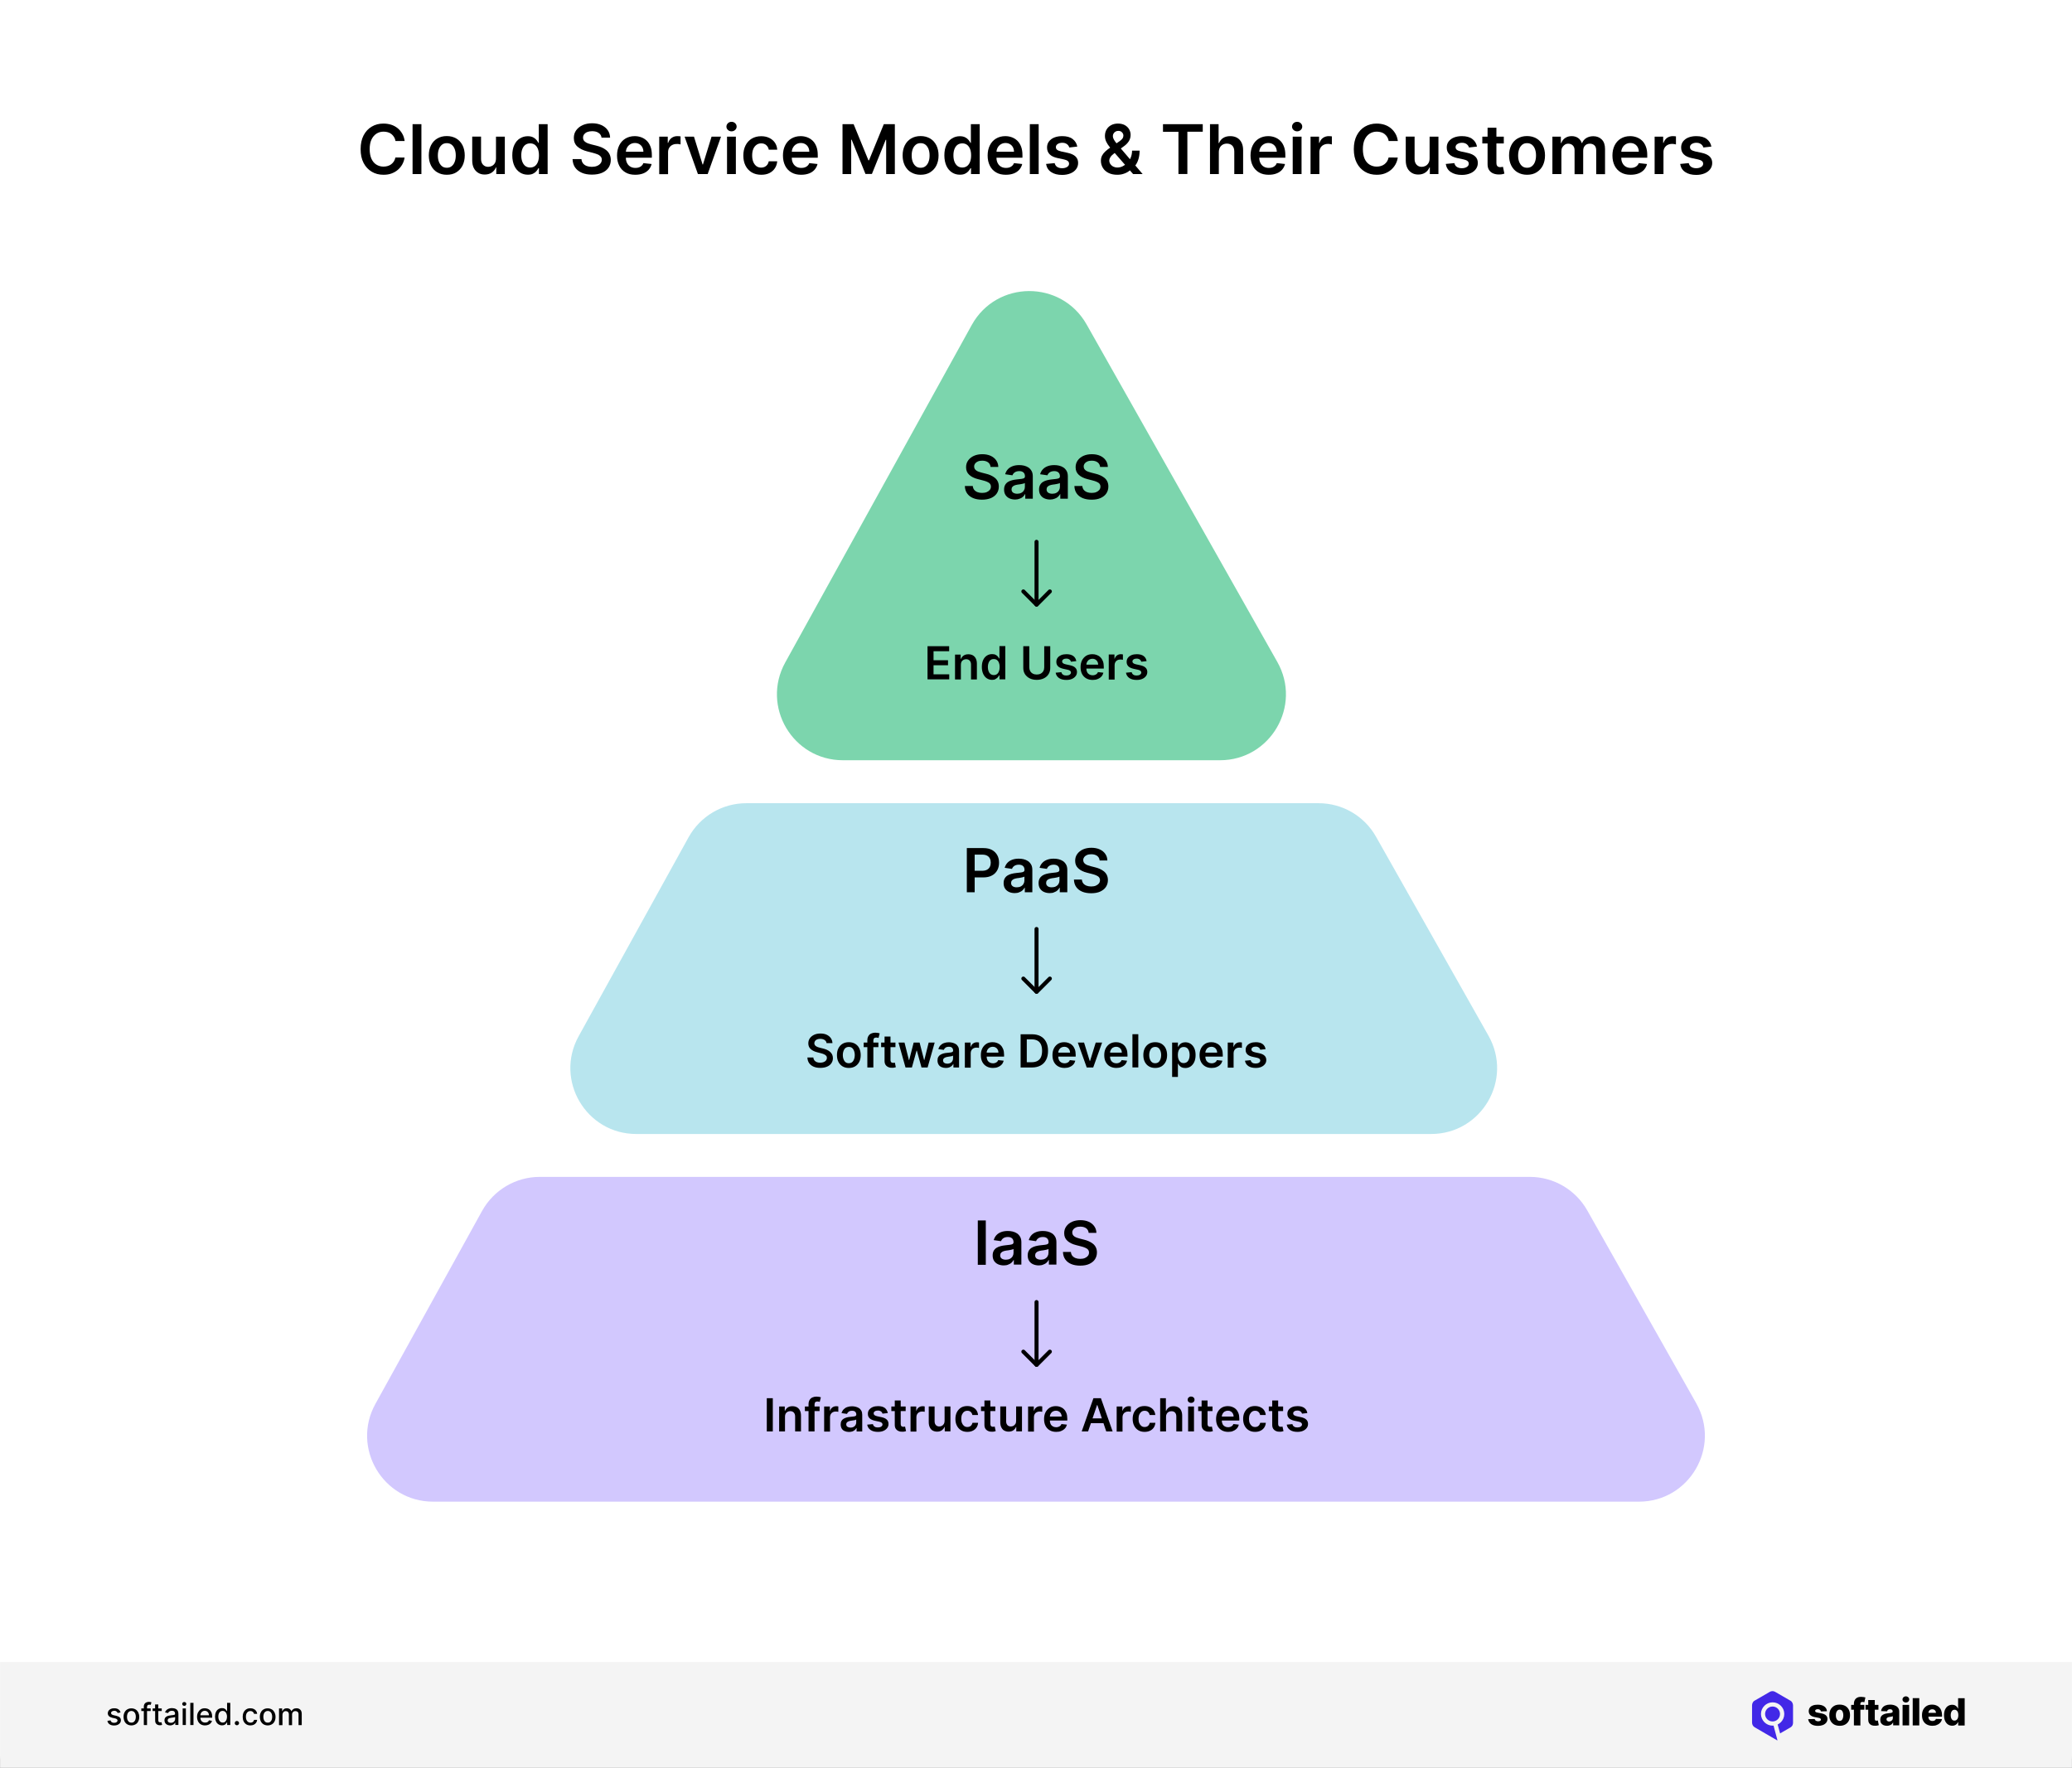
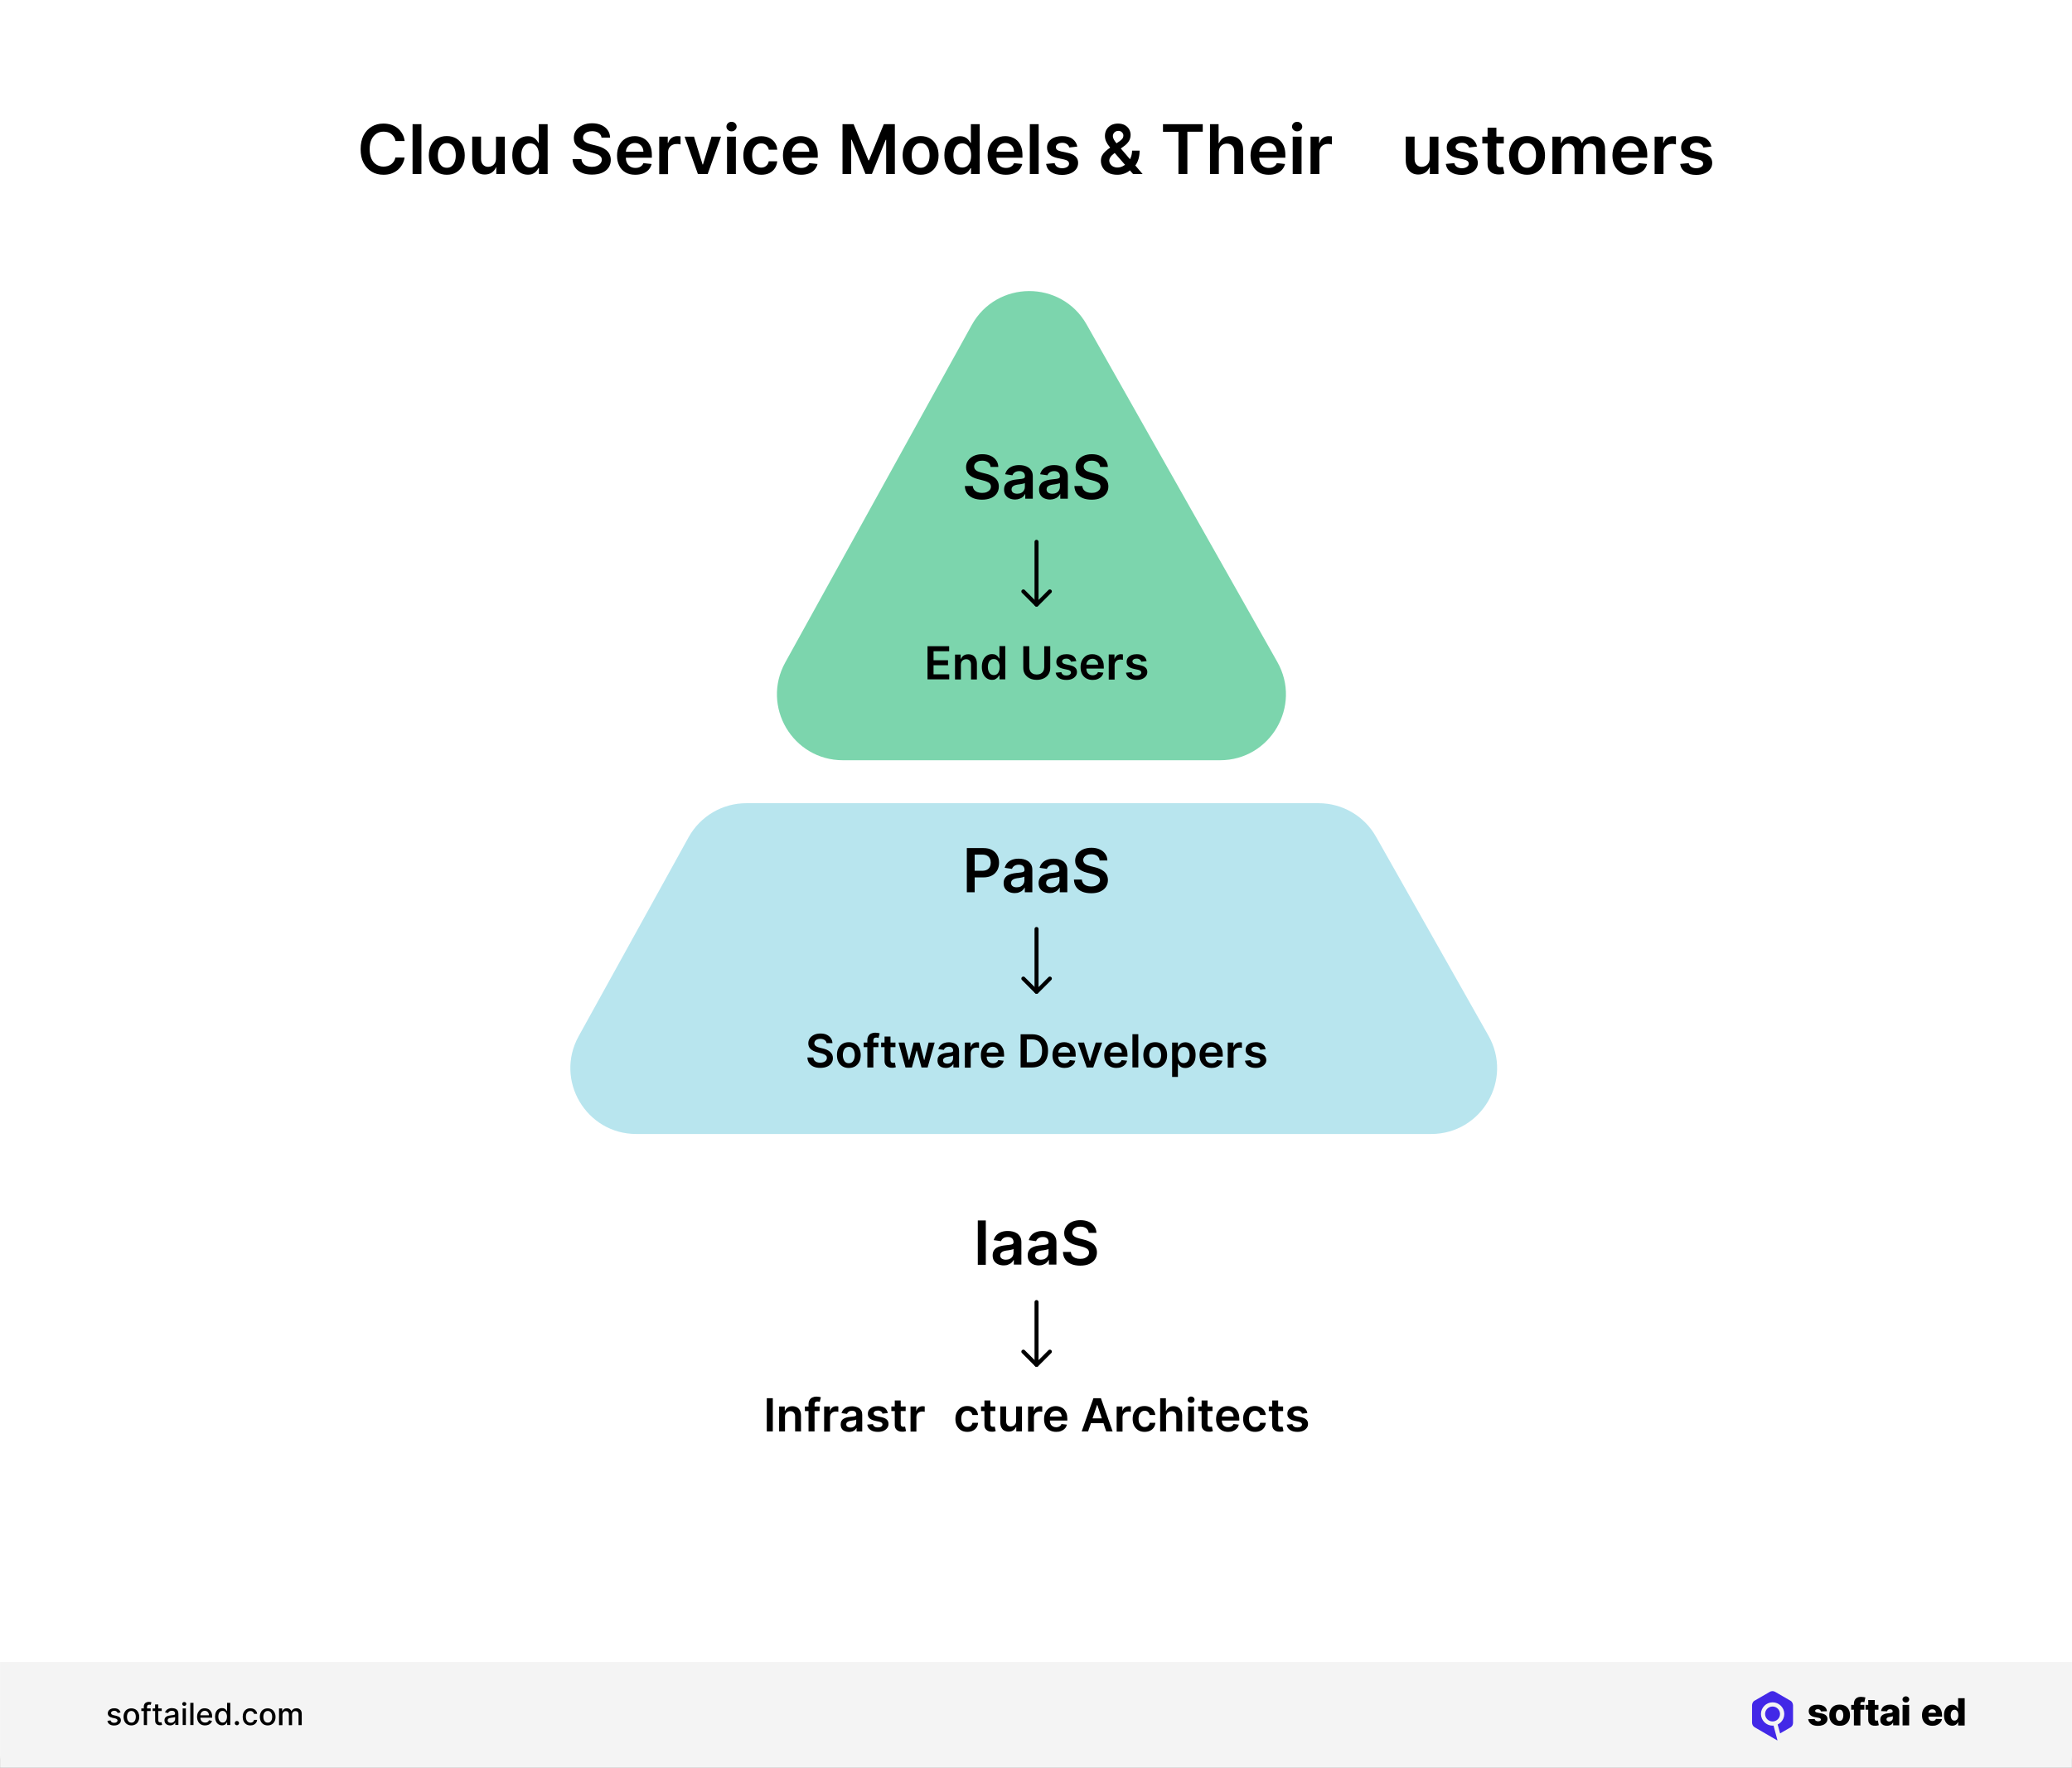
<svg xmlns="http://www.w3.org/2000/svg" version="1.1" id="Layer_1" x="0px" y="0px" viewBox="0 0 2720 2320.4" style="enable-background:new 0 0 2720 2320.4;" xml:space="preserve">
  <rect x="0" y="0" width="2720" height="2320.4" fill="#808080" stroke="none" />
  <style type="text/css">
	.st0{fill:#FFFFFF;}
	.st1{fill:#F4F4F4;}
	.st2{fill-rule:evenodd;clip-rule:evenodd;fill:#4228E7;}
	.st3{fill:#7CD5AD;}
	.st4{fill:#B8E5EE;}
	.st5{fill:#D2C8FE;}
	.st6{fill:none;stroke:#000000;stroke-width:5.272;stroke-linecap:round;stroke-miterlimit:10;}
</style>
  <g>
    <g>
      <path class="st0" d="M0,0v2304.1c0,8.3,6.4,15.1,14.4,15.1h2691.2c7.9,0,14.4-6.8,14.4-15.1V0H0z" />
      <g>
        <rect x="0.1" y="2181.6" class="st1" width="2719.8" height="138.8" />
        <g>
          <g>
            <path d="M158.2,2247.8l-3.8,0.7c-0.2-0.5-0.4-1-0.8-1.4c-0.4-0.4-0.8-0.8-1.4-1.1c-0.6-0.3-1.3-0.4-2.2-0.4       c-1.2,0-2.2,0.3-3,0.8s-1.2,1.2-1.2,2.1c0,0.7,0.3,1.3,0.8,1.8c0.5,0.4,1.4,0.8,2.6,1.1l3.5,0.8c2,0.5,3.5,1.2,4.5,2.1       c1,1,1.5,2.2,1.5,3.8c0,1.3-0.4,2.5-1.1,3.5c-0.8,1-1.8,1.8-3.1,2.4c-1.3,0.6-2.9,0.9-4.7,0.9c-2.4,0-4.4-0.5-6-1.6       c-1.5-1-2.5-2.5-2.8-4.5l4.1-0.6c0.3,1.1,0.8,1.9,1.6,2.4s1.8,0.8,3.1,0.8c1.4,0,2.5-0.3,3.3-0.9c0.8-0.6,1.2-1.3,1.2-2.1       c0-0.7-0.3-1.3-0.8-1.7c-0.5-0.5-1.3-0.8-2.3-1.1l-3.7-0.8c-2-0.5-3.5-1.2-4.5-2.2s-1.5-2.3-1.5-3.8c0-1.3,0.4-2.4,1.1-3.4       c0.7-1,1.7-1.7,3-2.3c1.3-0.6,2.7-0.8,4.4-0.8c2.4,0,4.2,0.5,5.6,1.5C156.9,2244.8,157.8,2246.1,158.2,2247.8z" />
            <path d="M172.5,2264.8c-2,0-3.8-0.5-5.4-1.4s-2.7-2.2-3.6-3.9c-0.8-1.7-1.3-3.7-1.3-5.9c0-2.3,0.4-4.2,1.3-5.9       c0.8-1.7,2-3,3.6-3.9s3.3-1.4,5.4-1.4c2,0,3.8,0.5,5.4,1.4s2.7,2.3,3.6,3.9c0.8,1.7,1.3,3.7,1.3,5.9c0,2.3-0.4,4.2-1.3,5.9       c-0.8,1.7-2,3-3.6,3.9S174.5,2264.8,172.5,2264.8z M172.5,2261.2c1.3,0,2.4-0.3,3.3-1.1c0.9-0.7,1.5-1.6,1.9-2.8       c0.4-1.2,0.6-2.4,0.6-3.8s-0.2-2.7-0.6-3.8c-0.4-1.1-1.1-2.1-1.9-2.8c-0.9-0.7-2-1.1-3.3-1.1c-1.3,0-2.4,0.4-3.3,1.1       c-0.9,0.7-1.5,1.6-1.9,2.8c-0.4,1.2-0.6,2.5-0.6,3.8c0,1.4,0.2,2.7,0.6,3.8c0.4,1.2,1.1,2.1,1.9,2.8S171.2,2261.2,172.5,2261.2       z" />
            <path d="M197.8,2242.5v3.4h-12.3v-3.4H197.8z M188.8,2264.3V2240c0-1.4,0.3-2.5,0.9-3.4c0.6-0.9,1.4-1.6,2.4-2s2.1-0.7,3.2-0.7       c0.9,0,1.6,0.1,2.2,0.2c0.6,0.1,1.1,0.3,1.3,0.4l-1,3.4c-0.2-0.1-0.5-0.1-0.8-0.2s-0.7-0.1-1.1-0.1c-1,0-1.8,0.3-2.2,0.8       c-0.4,0.5-0.7,1.2-0.7,2.2v23.8L188.8,2264.3L188.8,2264.3z" />
            <path d="M212.3,2242.5v3.4h-11.9v-3.4H212.3z M203.6,2237.3h4.2v20.6c0,0.8,0.1,1.4,0.4,1.9s0.6,0.7,1,0.8       c0.4,0.1,0.8,0.2,1.3,0.2c0.3,0,0.6,0,0.9-0.1c0.3,0,0.5-0.1,0.6-0.1l0.8,3.5c-0.2,0.1-0.6,0.2-1.1,0.3s-1,0.2-1.7,0.2       c-1.1,0-2.2-0.2-3.1-0.6c-1-0.4-1.7-1.1-2.3-1.9c-0.6-0.9-0.9-2-0.9-3.3L203.6,2237.3L203.6,2237.3z" />
            <path d="M223.4,2264.8c-1.4,0-2.6-0.3-3.8-0.8s-2-1.3-2.7-2.3c-0.6-1-1-2.2-1-3.6c0-1.2,0.2-2.2,0.7-3s1.1-1.4,1.9-1.9       c0.8-0.5,1.7-0.8,2.7-1.1c1-0.2,2-0.4,3-0.5c1.3-0.2,2.4-0.3,3.2-0.4s1.4-0.3,1.8-0.5c0.4-0.2,0.6-0.6,0.6-1.1v-0.1       c0-1.2-0.3-2.2-1-2.9s-1.7-1-3.1-1c-1.4,0-2.6,0.3-3.4,0.9c-0.8,0.6-1.4,1.3-1.7,2.1l-4-0.9c0.5-1.3,1.2-2.4,2.1-3.2       c0.9-0.8,2-1.4,3.2-1.8c1.2-0.4,2.4-0.6,3.8-0.6c0.9,0,1.8,0.1,2.8,0.3s1.9,0.6,2.8,1.1c0.9,0.5,1.6,1.3,2.1,2.3       c0.5,1,0.8,2.3,0.8,3.9v14.5h-4.1v-3h-0.2c-0.3,0.5-0.7,1.1-1.2,1.6s-1.3,1-2.1,1.3C225.6,2264.6,224.6,2264.8,223.4,2264.8z        M224.3,2261.4c1.2,0,2.2-0.2,3-0.7c0.8-0.5,1.5-1.1,1.9-1.8c0.4-0.8,0.7-1.6,0.7-2.4v-2.8c-0.2,0.2-0.4,0.3-0.9,0.4       c-0.4,0.1-0.9,0.2-1.5,0.3s-1.1,0.2-1.6,0.2c-0.5,0.1-1,0.1-1.3,0.2c-0.8,0.1-1.6,0.3-2.3,0.5s-1.2,0.6-1.6,1.1       s-0.6,1.1-0.6,1.8c0,1.1,0.4,1.8,1.2,2.4C222.1,2261.1,223.1,2261.4,224.3,2261.4z" />
            <path d="M241.9,2239.1c-0.7,0-1.4-0.2-1.9-0.7c-0.5-0.5-0.8-1.1-0.8-1.8c0-0.7,0.3-1.3,0.8-1.8c0.5-0.5,1.2-0.7,1.9-0.7       c0.7,0,1.4,0.2,1.9,0.7s0.8,1.1,0.8,1.8c0,0.7-0.3,1.3-0.8,1.8S242.7,2239.1,241.9,2239.1z M239.8,2264.3v-21.8h4.2v21.8H239.8       z" />
            <path d="M254,2235.2v29.1h-4.2v-29.1H254z" />
            <path d="M269.1,2264.8c-2.1,0-4-0.5-5.5-1.4c-1.5-0.9-2.7-2.2-3.6-3.9c-0.8-1.7-1.3-3.7-1.3-5.9c0-2.2,0.4-4.2,1.3-5.9       c0.9-1.7,2-3,3.5-4c1.5-1,3.3-1.4,5.3-1.4c1.2,0,2.4,0.2,3.6,0.6c1.2,0.4,2.2,1,3.1,1.9c0.9,0.9,1.6,2,2.2,3.4       c0.5,1.4,0.8,3.1,0.8,5v1.5h-17.4v-3.2h13.2c0-1.1-0.2-2.1-0.7-3c-0.5-0.9-1.1-1.6-1.9-2.1c-0.8-0.5-1.8-0.8-2.9-0.8       c-1.2,0-2.2,0.3-3.1,0.9c-0.9,0.6-1.6,1.3-2,2.3c-0.5,0.9-0.7,1.9-0.7,3v2.5c0,1.5,0.3,2.7,0.8,3.7c0.5,1,1.2,1.8,2.2,2.3       c0.9,0.5,2,0.8,3.3,0.8c0.8,0,1.5-0.1,2.2-0.3s1.2-0.6,1.7-1c0.5-0.5,0.9-1,1.1-1.7l4,0.7c-0.3,1.2-0.9,2.2-1.7,3.1       c-0.8,0.9-1.9,1.6-3.1,2.1C272.1,2264.5,270.7,2264.8,269.1,2264.8z" />
            <path d="M291.4,2264.7c-1.8,0-3.3-0.5-4.7-1.4s-2.5-2.2-3.2-3.9c-0.8-1.7-1.2-3.7-1.2-6.1s0.4-4.4,1.2-6.1       c0.8-1.7,1.9-3,3.3-3.8c1.4-0.9,2.9-1.3,4.7-1.3c1.4,0,2.4,0.2,3.3,0.7c0.8,0.5,1.5,1,1.9,1.6c0.5,0.6,0.8,1.1,1.1,1.6h0.3       v-10.8h4.2v29.1h-4.1v-3.4h-0.4c-0.3,0.5-0.6,1-1.1,1.6c-0.5,0.6-1.1,1.1-2,1.6C293.8,2264.5,292.7,2264.7,291.4,2264.7z        M292.3,2261.1c1.2,0,2.3-0.3,3.1-1c0.8-0.7,1.5-1.6,1.9-2.7c0.4-1.2,0.7-2.5,0.7-4c0-1.5-0.2-2.8-0.7-4       c-0.4-1.1-1.1-2-1.9-2.7c-0.8-0.6-1.9-1-3.1-1c-1.3,0-2.3,0.3-3.2,1c-0.9,0.7-1.5,1.6-1.9,2.7c-0.4,1.1-0.6,2.4-0.6,3.9       c0,1.5,0.2,2.8,0.7,3.9c0.4,1.2,1.1,2.1,1.9,2.8S291,2261.1,292.3,2261.1z" />
            <path d="M311,2264.6c-0.8,0-1.4-0.3-2-0.8s-0.8-1.2-0.8-2c0-0.8,0.3-1.4,0.8-2s1.2-0.8,2-0.8c0.8,0,1.4,0.3,2,0.8       s0.8,1.2,0.8,2c0,0.5-0.1,1-0.4,1.4c-0.3,0.4-0.6,0.8-1,1S311.5,2264.6,311,2264.6z" />
            <path d="M328.7,2264.8c-2.1,0-3.9-0.5-5.4-1.4c-1.5-1-2.7-2.3-3.5-4c-0.8-1.7-1.2-3.6-1.2-5.8c0-2.2,0.4-4.2,1.2-5.9       c0.8-1.7,2-3,3.5-4s3.3-1.4,5.4-1.4c1.7,0,3.1,0.3,4.4,0.9c1.3,0.6,2.3,1.5,3.1,2.6c0.8,1.1,1.3,2.4,1.4,3.8h-4.1       c-0.2-1-0.7-1.9-1.6-2.6c-0.8-0.7-1.9-1.1-3.2-1.1c-1.2,0-2.2,0.3-3.1,0.9c-0.9,0.6-1.6,1.5-2.1,2.6c-0.5,1.1-0.7,2.5-0.7,4       c0,1.6,0.2,3,0.7,4.1c0.5,1.2,1.2,2.1,2.1,2.7c0.9,0.6,1.9,1,3.1,1c0.8,0,1.5-0.2,2.2-0.4c0.7-0.3,1.2-0.7,1.7-1.3       c0.5-0.6,0.8-1.2,0.9-2h4.1c-0.2,1.4-0.6,2.7-1.4,3.8c-0.8,1.1-1.8,2-3.1,2.6C332,2264.4,330.4,2264.8,328.7,2264.8z" />
            <path d="M351.4,2264.8c-2,0-3.8-0.5-5.4-1.4c-1.5-0.9-2.7-2.2-3.6-3.9c-0.8-1.7-1.3-3.7-1.3-5.9c0-2.3,0.4-4.2,1.3-5.9       c0.8-1.7,2-3,3.6-3.9c1.5-0.9,3.3-1.4,5.4-1.4c2,0,3.8,0.5,5.4,1.4s2.7,2.3,3.6,3.9c0.8,1.7,1.3,3.7,1.3,5.9       c0,2.3-0.4,4.2-1.3,5.9c-0.8,1.7-2,3-3.6,3.9S353.5,2264.8,351.4,2264.8z M351.5,2261.2c1.3,0,2.4-0.3,3.3-1.1       c0.9-0.8,1.5-1.6,1.9-2.8c0.4-1.2,0.6-2.4,0.6-3.8s-0.2-2.7-0.6-3.8c-0.4-1.2-1.1-2.1-1.9-2.8c-0.9-0.7-2-1.1-3.3-1.1       c-1.3,0-2.4,0.4-3.3,1.1c-0.9,0.7-1.5,1.6-1.9,2.8c-0.4,1.2-0.6,2.5-0.6,3.8c0,1.4,0.2,2.7,0.6,3.8c0.4,1.2,1.1,2.1,1.9,2.8       C349,2260.8,350.1,2261.2,351.5,2261.2z" />
            <path d="M366.3,2264.3v-21.8h4.1v3.6h0.3c0.5-1.2,1.2-2.1,2.2-2.8s2.3-1,3.7-1c1.5,0,2.7,0.3,3.7,1s1.7,1.6,2.2,2.8h0.2       c0.5-1.2,1.3-2.1,2.5-2.8c1.1-0.7,2.5-1,4.1-1c2,0,3.6,0.6,4.9,1.9c1.3,1.2,1.9,3.1,1.9,5.6v14.6h-4.2v-14.2       c0-1.5-0.4-2.5-1.2-3.2s-1.8-1-2.9-1c-1.4,0-2.5,0.4-3.2,1.3c-0.8,0.8-1.2,1.9-1.2,3.3v13.9h-4.2V2250c0-1.2-0.4-2.1-1.1-2.9       c-0.7-0.7-1.7-1.1-2.9-1.1c-0.8,0-1.5,0.2-2.2,0.6c-0.7,0.4-1.2,1-1.6,1.8c-0.4,0.8-0.6,1.6-0.6,2.6v13.5h-4.5V2264.3z" />
          </g>
          <g>
            <g>
              <path d="M2398.3,2246.2l-7.9,0.2c-0.1-0.6-0.3-1.1-0.7-1.5c-0.4-0.4-0.8-0.8-1.4-1c-0.6-0.3-1.2-0.4-2-0.4        c-1,0-1.8,0.2-2.5,0.6c-0.7,0.4-1,0.9-1,1.6c0,0.5,0.2,1,0.6,1.4c0.4,0.4,1.2,0.7,2.4,0.9l5.2,1c2.7,0.5,4.7,1.4,6,2.6        c1.3,1.2,2,2.8,2,4.7c0,1.8-0.6,3.4-1.6,4.8c-1.1,1.4-2.5,2.4-4.4,3.2c-1.9,0.7-4,1.1-6.4,1.1c-3.8,0-6.9-0.8-9.1-2.4        c-2.2-1.6-3.5-3.7-3.8-6.4l8.5-0.2c0.2,1,0.7,1.7,1.5,2.2s1.8,0.8,3,0.8c1.1,0,2-0.2,2.7-0.6c0.7-0.4,1-1,1-1.6        s-0.3-1.1-0.8-1.5c-0.5-0.4-1.3-0.7-2.5-0.9l-4.7-0.9c-2.7-0.5-4.7-1.4-6-2.7c-1.3-1.3-2-3-2-5.1c0-1.8,0.5-3.3,1.4-4.6        c1-1.3,2.3-2.3,4.1-2.9c1.8-0.7,3.9-1,6.3-1c3.6,0,6.5,0.8,8.6,2.3C2396.9,2241.4,2398.1,2243.5,2398.3,2246.2" />
              <path d="M2415,2265.3c-2.8,0-5.2-0.6-7.3-1.7c-2-1.2-3.6-2.8-4.7-4.9s-1.6-4.5-1.6-7.3s0.5-5.2,1.6-7.3        c1.1-2.1,2.7-3.7,4.7-4.9c2-1.2,4.5-1.7,7.3-1.7c2.8,0,5.2,0.6,7.3,1.7c2,1.2,3.6,2.8,4.7,4.9s1.6,4.5,1.6,7.3        s-0.5,5.2-1.6,7.3c-1.1,2.1-2.6,3.7-4.7,4.9C2420.2,2264.8,2417.8,2265.3,2415,2265.3 M2415,2258.9c1,0,1.9-0.3,2.6-0.9        c0.7-0.6,1.3-1.5,1.6-2.6c0.4-1.1,0.6-2.4,0.6-3.9s-0.2-2.8-0.6-3.9c-0.4-1.1-0.9-2-1.6-2.6c-0.7-0.6-1.6-0.9-2.6-0.9        c-1.1,0-2,0.3-2.7,0.9s-1.3,1.5-1.7,2.6c-0.4,1.1-0.6,2.4-0.6,3.9s0.2,2.8,0.6,3.9c0.4,1.1,0.9,2,1.7,2.6        C2413.1,2258.6,2414,2258.9,2415,2258.9" />
              <path d="M2447.4,2244.2h-17.3v-6.3h17.3V2244.2z M2433.7,2264.8v-28.2c0-2.1,0.4-3.8,1.2-5.2c0.8-1.4,1.9-2.4,3.3-3.1        c1.4-0.7,3-1,4.8-1c1.2,0,2.3,0.1,3.4,0.3c1.1,0.2,1.8,0.3,2.4,0.5l-1.4,6.3c-0.3-0.1-0.7-0.2-1.2-0.3        c-0.4-0.1-0.9-0.1-1.3-0.1c-1,0-1.7,0.2-2.1,0.7c-0.4,0.4-0.6,1-0.6,1.8v28.4L2433.7,2264.8L2433.7,2264.8z" />
              <path d="M2465.9,2244.2h-17v-6.3h17V2244.2z M2452.5,2231.5h8.6v24.9c0,0.5,0.1,1,0.2,1.3c0.2,0.3,0.4,0.5,0.8,0.7        c0.3,0.1,0.7,0.2,1.2,0.2c0.3,0,0.7,0,1-0.1c0.4-0.1,0.7-0.1,0.8-0.2l1.3,6.2c-0.4,0.1-1,0.3-1.7,0.4        c-0.7,0.2-1.6,0.3-2.6,0.3c-2,0.1-3.7-0.1-5.2-0.7c-1.4-0.6-2.5-1.5-3.3-2.7c-0.7-1.2-1.1-2.7-1.1-4.5V2231.5z" />
              <path d="M2477.1,2265.3c-1.7,0-3.2-0.3-4.6-0.9c-1.3-0.6-2.4-1.5-3.1-2.6c-0.8-1.2-1.1-2.7-1.1-4.4c0-1.5,0.3-2.8,0.8-3.8        c0.5-1,1.2-1.9,2.2-2.5c0.9-0.6,2-1.1,3.2-1.5c1.2-0.3,2.5-0.6,3.8-0.7c1.5-0.1,2.8-0.3,3.7-0.4c0.9-0.2,1.6-0.4,2-0.7        c0.4-0.3,0.6-0.7,0.6-1.3v-0.1c0-0.9-0.3-1.6-0.9-2.1c-0.6-0.5-1.5-0.7-2.5-0.7c-1.1,0-2,0.2-2.7,0.7s-1.1,1.2-1.3,2l-7.9-0.3        c0.2-1.6,0.8-3.1,1.8-4.4c1-1.3,2.3-2.3,4-3c1.7-0.7,3.8-1.1,6.2-1.1c1.7,0,3.3,0.2,4.7,0.6c1.4,0.4,2.7,1,3.8,1.7        c1.1,0.8,1.9,1.7,2.5,2.8c0.6,1.1,0.9,2.4,0.9,3.8v18.3h-8v-3.7h-0.2c-0.5,0.9-1.1,1.7-1.8,2.3s-1.6,1.1-2.6,1.4        C2479.5,2265.1,2478.4,2265.3,2477.1,2265.3 M2479.8,2259.7c0.9,0,1.7-0.2,2.5-0.6c0.7-0.4,1.3-0.9,1.8-1.5        c0.4-0.7,0.7-1.4,0.7-2.3v-2.6c-0.2,0.1-0.5,0.2-0.9,0.3c-0.3,0.1-0.7,0.2-1.1,0.3s-0.8,0.2-1.3,0.2c-0.4,0.1-0.8,0.1-1.2,0.2        c-0.8,0.1-1.5,0.3-2.1,0.6s-1,0.6-1.3,1s-0.4,0.9-0.4,1.5c0,0.9,0.3,1.6,0.9,2C2478,2259.4,2478.8,2259.7,2479.8,2259.7" />
              <path d="M2497.6,2237.9h8.6v26.9h-8.6V2237.9z M2501.9,2234.8c-1.2,0-2.2-0.4-3.1-1.2c-0.9-0.8-1.3-1.8-1.3-2.9        c0-1.1,0.4-2.1,1.3-2.9c0.9-0.8,1.9-1.2,3.1-1.2s2.2,0.4,3.1,1.2c0.9,0.8,1.3,1.7,1.3,2.9c0,1.1-0.4,2.1-1.3,2.9        C2504.2,2234.4,2503.1,2234.8,2501.9,2234.8" />
-               <rect x="2510.9" y="2229" width="8.6" height="35.8" />
              <path d="M2536.7,2265.3c-2.8,0-5.2-0.6-7.3-1.7c-2-1.1-3.6-2.7-4.7-4.8c-1.1-2.1-1.6-4.5-1.6-7.4c0-2.8,0.5-5.2,1.6-7.3        c1.1-2.1,2.6-3.7,4.6-4.9c2-1.2,4.3-1.7,7.1-1.7c1.9,0,3.7,0.3,5.2,0.9c1.6,0.6,3,1.5,4.1,2.6c1.2,1.2,2.1,2.6,2.7,4.3        c0.6,1.7,1,3.7,1,5.9v2.1H2526v-5h15.4c0-0.9-0.2-1.7-0.6-2.4c-0.4-0.7-1-1.3-1.7-1.7s-1.6-0.6-2.5-0.6c-1,0-1.8,0.2-2.6,0.6        c-0.8,0.4-1.4,1-1.8,1.7c-0.4,0.7-0.7,1.5-0.7,2.5v5.1c0,1.1,0.2,2.1,0.6,2.9c0.4,0.8,1,1.5,1.8,1.9c0.8,0.5,1.7,0.7,2.8,0.7        c0.8,0,1.4-0.1,2.1-0.3c0.6-0.2,1.1-0.5,1.6-0.9c0.4-0.4,0.8-0.9,1-1.5l7.9,0.2c-0.3,1.8-1,3.3-2.2,4.6        c-1.1,1.3-2.5,2.3-4.3,3C2541.1,2265,2539,2265.3,2536.7,2265.3" />
              <path d="M2562.8,2265.2c-2,0-3.8-0.5-5.4-1.5c-1.6-1-2.9-2.6-3.9-4.6c-1-2.1-1.5-4.6-1.5-7.6c0-3.2,0.5-5.8,1.5-7.8        c1-2,2.3-3.6,3.9-4.5c1.6-1,3.4-1.5,5.3-1.5c1.4,0,2.6,0.2,3.6,0.7c1,0.5,1.8,1.1,2.5,1.9s1.1,1.5,1.5,2.4h0.2v-13.6h8.6v35.8        h-8.5v-4.4h-0.3c-0.4,0.8-0.9,1.6-1.5,2.3c-0.7,0.7-1.5,1.3-2.5,1.7C2565.4,2265,2564.2,2265.2,2562.8,2265.2 M2565.8,2258.5        c1,0,1.9-0.3,2.7-0.9c0.7-0.6,1.3-1.4,1.7-2.5c0.4-1.1,0.6-2.3,0.6-3.8s-0.2-2.7-0.6-3.8s-1-1.9-1.7-2.4        c-0.7-0.6-1.6-0.9-2.7-0.9c-1.1,0-2,0.3-2.7,0.9c-0.7,0.6-1.3,1.4-1.7,2.5s-0.6,2.3-0.6,3.8s0.2,2.7,0.6,3.8        c0.4,1.1,0.9,1.9,1.7,2.5C2563.8,2258.3,2564.7,2258.5,2565.8,2258.5" />
            </g>
          </g>
          <g>
            <path class="st2" d="M2353.8,2261.3v-11.4l0,0v-11.4l0,0c0-1.3-0.4-2.5-1-3.6v-0.1c-0.6-1.1-1.5-2-2.6-2.6h-0.1l-19.7-11.4l0,0       c-1.1-0.7-2.4-1-3.6-1c-1.3,0-2.5,0.3-3.6,1l0,0l-9.8,5.7l0,0l-9.9,5.7h-0.1c-1.1,0.6-2,1.6-2.5,2.6v0.1       c-0.6,1.1-0.9,2.3-0.9,3.5v11.4l0,0v11.4l0,0c0,1.3,0.4,2.5,1,3.6s1.6,2,2.6,2.6h0.1l9.8,5.7l0,0l19.1,11.1c0,0,0,0,0.1,0       c0.3,0.1,0.5,0.2,0.7,0.3l-5.2-19.5c-0.4,0-0.8,0.1-1.2,0.1c-4.2,0-8-1.7-10.8-4.5c-2.8-2.8-4.5-6.6-4.5-10.8s1.7-8,4.5-10.8       c2.8-2.8,6.6-4.5,10.8-4.5s8,1.7,10.8,4.5c2.8,2.8,4.5,6.6,4.5,10.8s-1.7,8-4.5,10.8c-1.2,1.2-2.7,2.2-4.2,3l3.2,11.7l13.6-7.9       c1.1-0.6,2-1.6,2.6-2.6C2353.5,2263.7,2353.8,2262.5,2353.8,2261.3" />
            <circle class="st2" cx="2326.9" cy="2249.8" r="9.8" />
          </g>
        </g>
      </g>
    </g>
    <g>
      <g>
        <path d="M531.2,185.1h-12c-0.3-2-1-3.7-1.9-5.2c-0.9-1.5-2.1-2.8-3.4-3.9c-1.4-1.1-2.9-1.9-4.7-2.4s-3.6-0.8-5.6-0.8     c-3.6,0-6.7,0.9-9.5,2.7c-2.7,1.8-4.9,4.4-6.5,7.8c-1.6,3.4-2.3,7.6-2.3,12.5c0,5,0.8,9.2,2.3,12.6c1.6,3.4,3.7,6,6.5,7.7     c2.7,1.7,5.9,2.6,9.4,2.6c2,0,3.8-0.3,5.5-0.8c1.7-0.5,3.3-1.3,4.6-2.3s2.5-2.3,3.5-3.8c0.9-1.5,1.6-3.2,2-5.1l12,0.1     c-0.4,3.1-1.4,6-2.9,8.8c-1.5,2.7-3.4,5.1-5.8,7.2c-2.4,2.1-5.2,3.7-8.4,4.9c-3.2,1.2-6.7,1.7-10.6,1.7c-5.8,0-10.9-1.3-15.4-4     c-4.5-2.7-8.1-6.5-10.7-11.5c-2.6-5-3.9-11.1-3.9-18.1c0-7.1,1.3-13.1,3.9-18.1c2.6-5,6.2-8.9,10.7-11.5c4.5-2.7,9.6-4,15.3-4     c3.6,0,7,0.5,10.2,1.5c3.1,1,5.9,2.5,8.4,4.5s4.5,4.4,6.1,7.2C529.7,178.2,530.7,181.5,531.2,185.1z" />
        <path d="M553.2,163v65.5h-11.6V163H553.2z" />
        <path d="M586.5,229.4c-4.8,0-8.9-1.1-12.5-3.2s-6.2-5.1-8.2-8.9c-1.9-3.8-2.9-8.2-2.9-13.3c0-5.1,1-9.5,2.9-13.3     c1.9-3.8,4.7-6.8,8.2-8.9s7.7-3.2,12.5-3.2c4.8,0,8.9,1.1,12.5,3.2s6.2,5.1,8.2,8.9c1.9,3.8,2.9,8.3,2.9,13.3     c0,5.1-1,9.5-2.9,13.3c-1.9,3.8-4.7,6.7-8.2,8.9S591.3,229.4,586.5,229.4z M586.6,220.2c2.6,0,4.8-0.7,6.5-2.2     c1.7-1.4,3.1-3.4,3.9-5.8c0.9-2.4,1.3-5.1,1.3-8.1c0-3-0.4-5.7-1.3-8.2c-0.9-2.4-2.2-4.4-3.9-5.8s-3.9-2.2-6.5-2.2     c-2.7,0-4.9,0.7-6.6,2.2s-3.1,3.4-3.9,5.8c-0.9,2.4-1.3,5.2-1.3,8.2c0,3,0.4,5.7,1.3,8.1c0.9,2.4,2.2,4.4,3.9,5.8     C581.7,219.5,583.9,220.2,586.6,220.2z" />
        <path d="M651.1,207.8v-28.4h11.6v49.1h-11.2v-8.7h-0.5c-1.1,2.7-2.9,5-5.4,6.7c-2.5,1.7-5.6,2.6-9.3,2.6c-3.2,0-6.1-0.7-8.5-2.2     s-4.4-3.5-5.8-6.3c-1.4-2.8-2.1-6.1-2.1-10v-31.3h11.6v29.5c0,3.1,0.9,5.6,2.6,7.4c1.7,1.8,3.9,2.8,6.7,2.8c1.7,0,3.4-0.4,5-1.2     c1.6-0.8,2.9-2.1,3.9-3.7C650.6,212.4,651.1,210.3,651.1,207.8z" />
        <path d="M692.8,229.3c-3.9,0-7.3-1-10.4-3c-3-2-5.5-4.9-7.2-8.6s-2.7-8.4-2.7-13.7c0-5.5,0.9-10.1,2.7-13.8     c1.8-3.8,4.2-6.6,7.3-8.5c3.1-1.9,6.5-2.9,10.3-2.9c2.9,0,5.2,0.5,7.1,1.5c1.9,1,3.3,2.1,4.4,3.5c1.1,1.4,1.9,2.6,2.5,3.8h0.5     V163h11.6v65.5h-11.4v-7.7h-0.7c-0.6,1.2-1.5,2.5-2.6,3.8c-1.1,1.3-2.6,2.5-4.5,3.4S695.6,229.3,692.8,229.3z M696,219.9     c2.5,0,4.5-0.7,6.3-2c1.7-1.3,3-3.2,3.9-5.6c0.9-2.4,1.3-5.2,1.3-8.3c0-3.2-0.4-5.9-1.3-8.3c-0.9-2.3-2.2-4.2-3.9-5.5     c-1.7-1.3-3.8-2-6.3-2c-2.6,0-4.7,0.7-6.5,2c-1.7,1.3-3,3.2-3.9,5.6c-0.9,2.4-1.3,5.1-1.3,8.1c0,3.1,0.4,5.8,1.3,8.2     c0.9,2.4,2.2,4.3,3.9,5.7C691.3,219.2,693.5,219.9,696,219.9z" />
        <path d="M789.7,181c-0.3-2.8-1.5-5-3.8-6.5c-2.2-1.6-5.1-2.3-8.6-2.3c-2.5,0-4.6,0.4-6.4,1.1c-1.8,0.7-3.1,1.8-4.1,3     c-0.9,1.3-1.4,2.7-1.4,4.4c0,1.4,0.3,2.5,0.9,3.5s1.5,1.8,2.6,2.5c1.1,0.7,2.3,1.3,3.6,1.7s2.7,0.9,4,1.2l6.1,1.5     c2.5,0.6,4.9,1.4,7.1,2.3c2.3,1,4.3,2.2,6.2,3.7c1.8,1.5,3.3,3.3,4.3,5.4s1.6,4.6,1.6,7.4c0,3.8-1,7.2-2.9,10.1     c-2,2.9-4.8,5.2-8.5,6.8c-3.7,1.6-8.2,2.4-13.4,2.4c-5.1,0-9.5-0.8-13.2-2.4c-3.7-1.6-6.7-3.9-8.8-6.9c-2.1-3-3.2-6.7-3.4-11.1     h11.7c0.2,2.3,0.9,4.2,2.1,5.7c1.2,1.5,2.8,2.6,4.8,3.4c2,0.7,4.2,1.1,6.7,1.1c2.6,0,4.8-0.4,6.8-1.2c1.9-0.8,3.5-1.9,4.6-3.3     c1.1-1.4,1.7-3,1.7-4.9c0-1.7-0.5-3.1-1.5-4.2c-1-1.1-2.3-2.1-4.1-2.8s-3.8-1.4-6.2-2l-7.4-1.9c-5.4-1.4-9.6-3.5-12.8-6.3     c-3.1-2.8-4.7-6.6-4.7-11.3c0-3.9,1-7.2,3.1-10.1c2.1-2.9,5-5.2,8.6-6.8s7.7-2.4,12.3-2.4c4.6,0,8.7,0.8,12.2,2.4     s6.3,3.8,8.3,6.7c2,2.8,3,6.1,3.1,9.8H789.7z" />
        <path d="M833.8,229.4c-4.9,0-9.2-1-12.7-3.1c-3.6-2.1-6.3-5-8.2-8.8c-1.9-3.8-2.9-8.2-2.9-13.4c0-5,1-9.5,2.9-13.3     c1.9-3.8,4.6-6.8,8.1-8.9s7.6-3.2,12.2-3.2c3,0,5.9,0.5,8.6,1.5c2.7,1,5.1,2.5,7.2,4.5c2.1,2,3.7,4.6,4.9,7.7     c1.2,3.1,1.8,6.8,1.8,11.1v3.5h-40.2v-7.8h29.1c0-2.2-0.5-4.2-1.4-5.9s-2.2-3.1-3.9-4.1s-3.6-1.5-5.8-1.5c-2.4,0-4.4,0.6-6.2,1.7     c-1.8,1.1-3.2,2.6-4.2,4.5c-1,1.8-1.5,3.9-1.5,6.1v6.8c0,2.9,0.5,5.3,1.6,7.3c1,2,2.5,3.6,4.4,4.7c1.9,1.1,4.1,1.6,6.6,1.6     c1.7,0,3.2-0.2,4.6-0.7c1.4-0.5,2.5-1.2,3.5-2.1c1-0.9,1.8-2.1,2.3-3.5l10.8,1.2c-0.7,2.9-2,5.3-3.9,7.5     c-1.9,2.1-4.3,3.8-7.3,4.9C841,228.9,837.6,229.4,833.8,229.4z" />
        <path d="M865.4,228.5v-49.1h11.2v8.2h0.5c0.9-2.8,2.4-5,4.6-6.6s4.7-2.3,7.5-2.3c0.6,0,1.4,0,2.2,0.1s1.5,0.1,2,0.2v10.6     c-0.5-0.2-1.3-0.3-2.3-0.5S889,189,888,189c-2.1,0-4,0.5-5.7,1.4c-1.7,0.9-3,2.2-3.9,3.8s-1.4,3.4-1.4,5.5v28.9H865.4z" />
        <path d="M946.5,179.4L929,228.5h-12.8l-17.5-49.1H911l11.3,36.5h0.5l11.3-36.5H946.5z" />
        <path d="M960.3,172.4c-1.8,0-3.4-0.6-4.7-1.8c-1.3-1.2-2-2.7-2-4.4c0-1.7,0.7-3.2,2-4.5c1.3-1.2,2.9-1.8,4.7-1.8     c1.9,0,3.4,0.6,4.7,1.8c1.3,1.2,2,2.7,2,4.5c0,1.7-0.7,3.2-2,4.4C963.7,171.8,962.1,172.4,960.3,172.4z M954.4,228.5v-49.1H966     v49.1H954.4z" />
        <path d="M999.3,229.4c-4.9,0-9.1-1.1-12.6-3.2c-3.5-2.2-6.2-5.1-8.1-8.9s-2.8-8.2-2.8-13.2c0-5,1-9.4,2.9-13.2     c1.9-3.8,4.6-6.8,8.1-8.9s7.7-3.2,12.4-3.2c4,0,7.5,0.7,10.6,2.2c3.1,1.5,5.5,3.5,7.4,6.2c1.8,2.7,2.9,5.7,3.1,9.3h-11.1     c-0.4-2.4-1.5-4.3-3.2-5.9s-3.9-2.4-6.7-2.4c-2.4,0-4.4,0.6-6.2,1.9s-3.2,3.1-4.2,5.4s-1.5,5.2-1.5,8.5c0,3.3,0.5,6.2,1.5,8.6     c1,2.4,2.4,4.2,4.1,5.5c1.8,1.3,3.9,1.9,6.3,1.9c1.7,0,3.2-0.3,4.6-1c1.4-0.7,2.5-1.6,3.4-2.8c0.9-1.2,1.5-2.7,1.9-4.5h11.1     c-0.3,3.5-1.3,6.5-3.1,9.2s-4.2,4.8-7.2,6.3C1007,228.7,1003.4,229.4,999.3,229.4z" />
        <path d="M1051.6,229.4c-4.9,0-9.2-1-12.7-3.1c-3.6-2.1-6.3-5-8.2-8.8c-1.9-3.8-2.9-8.2-2.9-13.4c0-5,1-9.5,2.9-13.3     c1.9-3.8,4.6-6.8,8.1-8.9s7.6-3.2,12.2-3.2c3,0,5.9,0.5,8.6,1.5c2.7,1,5.1,2.5,7.2,4.5c2.1,2,3.7,4.6,4.9,7.7     c1.2,3.1,1.8,6.8,1.8,11.1v3.5h-40.2v-7.8h29.1c0-2.2-0.5-4.2-1.4-5.9s-2.2-3.1-3.9-4.1s-3.6-1.5-5.8-1.5c-2.4,0-4.4,0.6-6.2,1.7     c-1.8,1.1-3.2,2.6-4.2,4.5c-1,1.8-1.5,3.9-1.5,6.1v6.8c0,2.9,0.5,5.3,1.6,7.3c1,2,2.5,3.6,4.4,4.7c1.9,1.1,4.1,1.6,6.6,1.6     c1.7,0,3.2-0.2,4.6-0.7c1.4-0.5,2.5-1.2,3.5-2.1c1-0.9,1.8-2.1,2.3-3.5l10.8,1.2c-0.7,2.9-2,5.3-3.9,7.5     c-1.9,2.1-4.3,3.8-7.3,4.9C1058.8,228.9,1055.4,229.4,1051.6,229.4z" />
        <path d="M1106.1,163h14.5l19.4,47.4h0.8l19.4-47.4h14.5v65.5h-11.4v-45h-0.6l-18.1,44.8h-8.5l-18.1-44.9h-0.6v45.1h-11.4V163z" />
        <path d="M1208.5,229.4c-4.8,0-8.9-1.1-12.5-3.2s-6.2-5.1-8.2-8.9c-1.9-3.8-2.9-8.2-2.9-13.3c0-5.1,1-9.5,2.9-13.3     c1.9-3.8,4.7-6.8,8.2-8.9s7.7-3.2,12.5-3.2c4.8,0,8.9,1.1,12.5,3.2s6.2,5.1,8.2,8.9c1.9,3.8,2.9,8.3,2.9,13.3     c0,5.1-1,9.5-2.9,13.3c-1.9,3.8-4.7,6.7-8.2,8.9S1213.3,229.4,1208.5,229.4z M1208.6,220.2c2.6,0,4.8-0.7,6.5-2.2     c1.7-1.4,3.1-3.4,3.9-5.8c0.9-2.4,1.3-5.1,1.3-8.1c0-3-0.4-5.7-1.3-8.2c-0.9-2.4-2.2-4.4-3.9-5.8s-3.9-2.2-6.5-2.2     c-2.7,0-4.9,0.7-6.6,2.2s-3.1,3.4-3.9,5.8c-0.9,2.4-1.3,5.2-1.3,8.2c0,3,0.4,5.7,1.3,8.1c0.9,2.4,2.2,4.4,3.9,5.8     C1203.7,219.5,1205.9,220.2,1208.6,220.2z" />
        <path d="M1260,229.3c-3.9,0-7.3-1-10.4-3c-3-2-5.5-4.9-7.2-8.6s-2.7-8.4-2.7-13.7c0-5.5,0.9-10.1,2.7-13.8     c1.8-3.8,4.2-6.6,7.3-8.5c3.1-1.9,6.5-2.9,10.3-2.9c2.9,0,5.2,0.5,7.1,1.5c1.9,1,3.3,2.1,4.4,3.5c1.1,1.4,1.9,2.6,2.5,3.8h0.5     V163h11.6v65.5h-11.4v-7.7h-0.7c-0.6,1.2-1.5,2.5-2.6,3.8c-1.1,1.3-2.6,2.5-4.5,3.4S1262.9,229.3,1260,229.3z M1263.3,219.9     c2.5,0,4.5-0.7,6.3-2c1.7-1.3,3-3.2,3.9-5.6c0.9-2.4,1.3-5.2,1.3-8.3c0-3.2-0.4-5.9-1.3-8.3c-0.9-2.3-2.2-4.2-3.9-5.5     c-1.7-1.3-3.8-2-6.3-2c-2.6,0-4.7,0.7-6.5,2c-1.7,1.3-3,3.2-3.9,5.6c-0.9,2.4-1.3,5.1-1.3,8.1c0,3.1,0.4,5.8,1.3,8.2     c0.9,2.4,2.2,4.3,3.9,5.7C1258.6,219.2,1260.7,219.9,1263.3,219.9z" />
        <path d="M1320.3,229.4c-4.9,0-9.2-1-12.7-3.1c-3.6-2.1-6.3-5-8.2-8.8c-1.9-3.8-2.9-8.2-2.9-13.4c0-5,1-9.5,2.9-13.3     c1.9-3.8,4.6-6.8,8.1-8.9s7.6-3.2,12.2-3.2c3,0,5.9,0.5,8.6,1.5c2.7,1,5.1,2.5,7.2,4.5c2.1,2,3.7,4.6,4.9,7.7     c1.2,3.1,1.8,6.8,1.8,11.1v3.5h-40.2v-7.8h29.1c0-2.2-0.5-4.2-1.4-5.9s-2.2-3.1-3.9-4.1s-3.6-1.5-5.8-1.5c-2.4,0-4.4,0.6-6.2,1.7     c-1.8,1.1-3.2,2.6-4.2,4.5c-1,1.8-1.5,3.9-1.5,6.1v6.8c0,2.9,0.5,5.3,1.6,7.3c1,2,2.5,3.6,4.4,4.7c1.9,1.1,4.1,1.6,6.6,1.6     c1.7,0,3.2-0.2,4.6-0.7c1.4-0.5,2.5-1.2,3.5-2.1c1-0.9,1.8-2.1,2.3-3.5l10.8,1.2c-0.7,2.9-2,5.3-3.9,7.5     c-1.9,2.1-4.3,3.8-7.3,4.9C1327.5,228.9,1324.1,229.4,1320.3,229.4z" />
        <path d="M1363.5,163v65.5h-11.6V163H1363.5z" />
        <path d="M1414.2,192.4l-10.5,1.2c-0.3-1.1-0.8-2.1-1.6-3c-0.7-0.9-1.7-1.7-3-2.3c-1.2-0.6-2.7-0.9-4.5-0.9     c-2.4,0-4.4,0.5-6.1,1.6c-1.6,1-2.4,2.4-2.4,4.1c0,1.4,0.5,2.6,1.6,3.5s2.9,1.6,5.4,2.2l8.4,1.8c4.6,1,8.1,2.6,10.4,4.8     s3.4,5,3.4,8.5c0,3.1-0.9,5.8-2.7,8.2s-4.2,4.2-7.4,5.5c-3.2,1.3-6.8,2-10.9,2c-6,0-10.8-1.3-14.5-3.8c-3.7-2.5-5.8-6-6.6-10.6     l11.3-1.1c0.5,2.2,1.6,3.9,3.3,5s3.8,1.7,6.5,1.7c2.7,0,5-0.6,6.6-1.7c1.7-1.1,2.5-2.5,2.5-4.2c0-1.4-0.5-2.6-1.6-3.5     c-1.1-0.9-2.7-1.6-5-2.1l-8.4-1.8c-4.7-1-8.2-2.6-10.5-5c-2.3-2.3-3.4-5.3-3.4-8.9c0-3,0.8-5.7,2.5-7.9c1.7-2.2,4-4,7-5.2     c3-1.2,6.5-1.8,10.4-1.8c5.8,0,10.3,1.2,13.6,3.7C1411.3,184.9,1413.4,188.2,1414.2,192.4z" />
        <path d="M1466.7,229.4c-4.5,0-8.3-0.8-11.5-2.4c-3.2-1.6-5.7-3.8-7.4-6.6s-2.6-5.9-2.6-9.3c0-2.6,0.5-4.9,1.6-7     c1.1-2,2.6-3.9,4.5-5.6c1.9-1.7,4.1-3.4,6.6-5.1l11.6-7.9c1.7-1.1,3-2.3,3.9-3.5c0.9-1.2,1.3-2.7,1.3-4.3c0-1.4-0.6-2.7-1.8-4     c-1.2-1.3-2.8-1.9-4.9-1.9c-1.4,0-2.6,0.3-3.7,1c-1.1,0.6-1.9,1.5-2.5,2.5c-0.6,1-0.9,2.2-0.9,3.3c0,1.4,0.4,2.9,1.2,4.3     c0.8,1.5,1.8,3,3.1,4.6s2.7,3.2,4.1,5l30.7,36h-12.5l-25.5-29.2c-1.9-2.2-3.7-4.4-5.5-6.6c-1.8-2.2-3.2-4.4-4.3-6.7     c-1.1-2.3-1.7-4.9-1.7-7.6c0-3.1,0.7-5.9,2.1-8.3s3.4-4.4,6-5.8c2.6-1.4,5.6-2.1,9-2.1c3.5,0,6.4,0.7,8.9,2     c2.5,1.4,4.4,3.2,5.7,5.4c1.3,2.3,2,4.7,2,7.4c0,3.1-0.8,5.9-2.3,8.3c-1.5,2.4-3.7,4.7-6.4,6.6l-13.2,9.7     c-2.2,1.6-3.7,3.2-4.7,4.8s-1.4,3-1.4,4.1c0,1.7,0.4,3.3,1.3,4.7c0.9,1.4,2.1,2.5,3.7,3.4c1.6,0.8,3.4,1.3,5.6,1.3     c2.3,0,4.7-0.5,6.9-1.6s4.4-2.6,6.2-4.5c1.9-2,3.4-4.3,4.5-7c1.1-2.7,1.7-5.8,1.7-9.1h9.9c0,4.1-0.5,7.7-1.4,10.8     c-0.9,3.1-2.1,5.6-3.5,7.7c-1.4,2.1-3,3.8-4.6,5c-0.5,0.4-1,0.7-1.5,1.1c-0.5,0.4-1,0.7-1.5,1.1c-2.3,2.1-5,3.6-8.1,4.6     C1472.7,229,1469.6,229.4,1466.7,229.4z" />
        <path d="M1526.7,173V163h52.2v9.9h-20.2v55.5H1547V173H1526.7z" />
        <path d="M1600,199.7v28.8h-11.6V163h11.3v24.7h0.6c1.2-2.8,2.9-5,5.4-6.6s5.5-2.4,9.3-2.4c3.4,0,6.4,0.7,8.9,2.1     c2.5,1.4,4.5,3.5,5.9,6.3c1.4,2.7,2.1,6.1,2.1,10.1v31.3h-11.6V199c0-3.3-0.8-5.9-2.5-7.7c-1.7-1.8-4.1-2.8-7.1-2.8     c-2,0-3.9,0.4-5.5,1.3c-1.6,0.9-2.9,2.2-3.8,3.8C1600.5,195.3,1600,197.4,1600,199.7z" />
        <path d="M1665.4,229.4c-4.9,0-9.2-1-12.7-3.1s-6.3-5-8.2-8.8c-1.9-3.8-2.9-8.2-2.9-13.4c0-5,1-9.5,2.9-13.3     c1.9-3.8,4.6-6.8,8.1-8.9c3.5-2.1,7.6-3.2,12.2-3.2c3,0,5.9,0.5,8.6,1.5c2.7,1,5.1,2.5,7.2,4.5c2.1,2,3.7,4.6,4.9,7.7     s1.8,6.8,1.8,11.1v3.5H1647v-7.8h29.1c0-2.2-0.5-4.2-1.4-5.9s-2.2-3.1-3.9-4.1s-3.6-1.5-5.8-1.5c-2.4,0-4.4,0.6-6.2,1.7     c-1.8,1.1-3.2,2.6-4.2,4.5c-1,1.8-1.5,3.9-1.5,6.1v6.8c0,2.9,0.5,5.3,1.6,7.3c1,2,2.5,3.6,4.4,4.7c1.9,1.1,4.1,1.6,6.6,1.6     c1.7,0,3.2-0.2,4.6-0.7c1.4-0.5,2.5-1.2,3.5-2.1s1.8-2.1,2.3-3.5l10.8,1.2c-0.7,2.9-2,5.3-3.9,7.5c-1.9,2.1-4.3,3.8-7.3,4.9     C1672.6,228.9,1669.2,229.4,1665.4,229.4z" />
        <path d="M1702.8,172.4c-1.8,0-3.4-0.6-4.7-1.8c-1.3-1.2-2-2.7-2-4.4c0-1.7,0.7-3.2,2-4.5c1.3-1.2,2.9-1.8,4.7-1.8     c1.9,0,3.4,0.6,4.7,1.8c1.3,1.2,2,2.7,2,4.5c0,1.7-0.7,3.2-2,4.4C1706.2,171.8,1704.6,172.4,1702.8,172.4z M1697,228.5v-49.1     h11.6v49.1H1697z" />
        <path d="M1720.4,228.5v-49.1h11.2v8.2h0.5c0.9-2.8,2.4-5,4.6-6.6c2.2-1.5,4.7-2.3,7.5-2.3c0.6,0,1.4,0,2.2,0.1     c0.8,0.1,1.5,0.1,2,0.2v10.6c-0.5-0.2-1.3-0.3-2.3-0.5s-2.1-0.2-3.1-0.2c-2.1,0-4,0.5-5.7,1.4c-1.7,0.9-3,2.2-3.9,3.8     s-1.4,3.4-1.4,5.5v28.9H1720.4z" />
-         <path d="M1835,185.1h-12c-0.3-2-1-3.7-1.9-5.2c-0.9-1.5-2.1-2.8-3.4-3.9c-1.4-1.1-2.9-1.9-4.7-2.4c-1.7-0.5-3.6-0.8-5.6-0.8     c-3.6,0-6.7,0.9-9.5,2.7s-4.9,4.4-6.5,7.8c-1.6,3.4-2.3,7.6-2.3,12.5c0,5,0.8,9.2,2.3,12.6s3.7,6,6.5,7.7s5.9,2.6,9.4,2.6     c2,0,3.8-0.3,5.5-0.8c1.7-0.5,3.3-1.3,4.6-2.3s2.5-2.3,3.5-3.8c0.9-1.5,1.6-3.2,2-5.1l12,0.1c-0.4,3.1-1.4,6-2.9,8.8     c-1.5,2.7-3.4,5.1-5.8,7.2c-2.4,2.1-5.2,3.7-8.4,4.9c-3.2,1.2-6.7,1.7-10.6,1.7c-5.8,0-10.9-1.3-15.4-4s-8.1-6.5-10.7-11.5     c-2.6-5-3.9-11.1-3.9-18.1c0-7.1,1.3-13.1,3.9-18.1s6.2-8.9,10.7-11.5s9.6-4,15.3-4c3.6,0,7,0.5,10.2,1.5c3.1,1,5.9,2.5,8.4,4.5     c2.4,2,4.5,4.4,6.1,7.2C1833.5,178.2,1834.5,181.5,1835,185.1z" />
        <path d="M1876.7,207.8v-28.4h11.6v49.1H1877v-8.7h-0.5c-1.1,2.7-2.9,5-5.4,6.7c-2.5,1.7-5.6,2.6-9.3,2.6c-3.2,0-6.1-0.7-8.5-2.2     s-4.4-3.5-5.8-6.3c-1.4-2.8-2.1-6.1-2.1-10v-31.3h11.6v29.5c0,3.1,0.9,5.6,2.6,7.4c1.7,1.8,3.9,2.8,6.7,2.8c1.7,0,3.4-0.4,5-1.2     c1.6-0.8,2.9-2.1,3.9-3.7C1876.2,212.4,1876.7,210.3,1876.7,207.8z" />
        <path d="M1938.9,192.4l-10.5,1.2c-0.3-1.1-0.8-2.1-1.6-3c-0.7-0.9-1.7-1.7-3-2.3c-1.2-0.6-2.7-0.9-4.5-0.9     c-2.4,0-4.4,0.5-6.1,1.6c-1.6,1-2.4,2.4-2.4,4.1c0,1.4,0.5,2.6,1.6,3.5s2.9,1.6,5.4,2.2l8.4,1.8c4.6,1,8.1,2.6,10.4,4.8     s3.4,5,3.4,8.5c0,3.1-0.9,5.8-2.7,8.2s-4.2,4.2-7.4,5.5c-3.2,1.3-6.8,2-10.9,2c-6,0-10.8-1.3-14.5-3.8c-3.7-2.5-5.8-6-6.6-10.6     l11.3-1.1c0.5,2.2,1.6,3.9,3.3,5s3.8,1.7,6.5,1.7c2.7,0,5-0.6,6.6-1.7c1.7-1.1,2.5-2.5,2.5-4.2c0-1.4-0.5-2.6-1.6-3.5     c-1.1-0.9-2.7-1.6-5-2.1l-8.4-1.8c-4.7-1-8.2-2.6-10.5-5c-2.3-2.3-3.4-5.3-3.4-8.9c0-3,0.8-5.7,2.5-7.9c1.7-2.2,4-4,7-5.2     c3-1.2,6.5-1.8,10.4-1.8c5.8,0,10.3,1.2,13.6,3.7C1936.1,184.9,1938.1,188.2,1938.9,192.4z" />
        <path d="M1974.1,179.4v8.9h-28.2v-8.9H1974.1z M1952.8,167.6h11.6v46.1c0,1.6,0.2,2.7,0.7,3.6c0.5,0.8,1.1,1.4,1.9,1.7     s1.7,0.4,2.6,0.4c0.7,0,1.4-0.1,2-0.2c0.6-0.1,1.1-0.2,1.4-0.3l1.9,9c-0.6,0.2-1.5,0.4-2.6,0.7c-1.1,0.3-2.5,0.4-4.2,0.4     c-2.9,0.1-5.5-0.4-7.8-1.3s-4.2-2.5-5.5-4.5c-1.4-2-2-4.6-2-7.7V167.6z" />
        <path d="M2004.6,229.4c-4.8,0-8.9-1.1-12.5-3.2s-6.2-5.1-8.2-8.9c-1.9-3.8-2.9-8.2-2.9-13.3c0-5.1,1-9.5,2.9-13.3     c1.9-3.8,4.6-6.8,8.2-8.9s7.7-3.2,12.5-3.2c4.8,0,8.9,1.1,12.5,3.2s6.2,5.1,8.2,8.9c1.9,3.8,2.9,8.3,2.9,13.3     c0,5.1-1,9.5-2.9,13.3c-1.9,3.8-4.7,6.7-8.2,8.9S2009.4,229.4,2004.6,229.4z M2004.7,220.2c2.6,0,4.8-0.7,6.5-2.2     c1.7-1.4,3.1-3.4,3.9-5.8c0.9-2.4,1.3-5.1,1.3-8.1c0-3-0.4-5.7-1.3-8.2s-2.2-4.4-3.9-5.8c-1.7-1.4-3.9-2.2-6.5-2.2     c-2.7,0-4.9,0.7-6.6,2.2s-3.1,3.4-3.9,5.8s-1.3,5.2-1.3,8.2c0,3,0.4,5.7,1.3,8.1c0.9,2.4,2.2,4.4,3.9,5.8     C1999.8,219.5,2002,220.2,2004.7,220.2z" />
        <path d="M2037.9,228.5v-49.1h11.1v8.3h0.6c1-2.8,2.7-5,5.1-6.6c2.4-1.6,5.2-2.4,8.5-2.4c3.3,0,6.1,0.8,8.4,2.4s3.9,3.8,4.8,6.6     h0.5c1.1-2.7,2.9-4.9,5.5-6.5c2.6-1.6,5.7-2.4,9.2-2.4c4.5,0,8.2,1.4,11.1,4.3s4.3,7,4.3,12.5v33h-11.6v-31.2     c0-3-0.8-5.3-2.4-6.7c-1.6-1.4-3.6-2.1-5.9-2.1c-2.8,0-5,0.9-6.5,2.6c-1.6,1.7-2.3,4-2.3,6.8v30.6h-11.3v-31.6     c0-2.5-0.8-4.6-2.3-6.1c-1.5-1.5-3.5-2.3-6-2.3c-1.7,0-3.2,0.4-4.5,1.3s-2.4,2-3.3,3.5s-1.2,3.3-1.2,5.3v29.8H2037.9z" />
        <path d="M2140.5,229.4c-4.9,0-9.2-1-12.7-3.1s-6.3-5-8.2-8.8c-1.9-3.8-2.9-8.2-2.9-13.4c0-5,1-9.5,2.9-13.3     c1.9-3.8,4.6-6.8,8.1-8.9c3.5-2.1,7.6-3.2,12.2-3.2c3,0,5.9,0.5,8.6,1.5c2.7,1,5.1,2.5,7.2,4.5c2.1,2,3.7,4.6,4.9,7.7     s1.8,6.8,1.8,11.1v3.5h-40.2v-7.8h29.1c0-2.2-0.5-4.2-1.4-5.9s-2.2-3.1-3.9-4.1s-3.6-1.5-5.8-1.5c-2.4,0-4.4,0.6-6.2,1.7     c-1.8,1.1-3.2,2.6-4.2,4.5c-1,1.8-1.5,3.9-1.5,6.1v6.8c0,2.9,0.5,5.3,1.6,7.3c1,2,2.5,3.6,4.4,4.7c1.9,1.1,4.1,1.6,6.6,1.6     c1.7,0,3.2-0.2,4.6-0.7c1.4-0.5,2.5-1.2,3.5-2.1s1.8-2.1,2.3-3.5l10.8,1.2c-0.7,2.9-2,5.3-3.9,7.5c-1.9,2.1-4.3,3.8-7.3,4.9     C2147.7,228.9,2144.3,229.4,2140.5,229.4z" />
        <path d="M2172.1,228.5v-49.1h11.2v8.2h0.5c0.9-2.8,2.4-5,4.6-6.6c2.2-1.5,4.7-2.3,7.5-2.3c0.6,0,1.4,0,2.2,0.1     c0.8,0.1,1.5,0.1,2,0.2v10.6c-0.5-0.2-1.3-0.3-2.3-0.5s-2.1-0.2-3.1-0.2c-2.1,0-4,0.5-5.7,1.4c-1.7,0.9-3,2.2-3.9,3.8     s-1.4,3.4-1.4,5.5v28.9H2172.1z" />
        <path d="M2246.6,192.4l-10.5,1.2c-0.3-1.1-0.8-2.1-1.6-3c-0.7-0.9-1.7-1.7-3-2.3c-1.2-0.6-2.7-0.9-4.5-0.9     c-2.4,0-4.4,0.5-6.1,1.6c-1.6,1-2.4,2.4-2.4,4.1c0,1.4,0.5,2.6,1.6,3.5s2.9,1.6,5.4,2.2l8.4,1.8c4.6,1,8.1,2.6,10.4,4.8     s3.4,5,3.4,8.5c0,3.1-0.9,5.8-2.7,8.2s-4.2,4.2-7.4,5.5c-3.2,1.3-6.8,2-10.9,2c-6,0-10.8-1.3-14.5-3.8c-3.7-2.5-5.8-6-6.6-10.6     l11.3-1.1c0.5,2.2,1.6,3.9,3.3,5s3.8,1.7,6.5,1.7c2.7,0,5-0.6,6.6-1.7c1.7-1.1,2.5-2.5,2.5-4.2c0-1.4-0.5-2.6-1.6-3.5     c-1.1-0.9-2.7-1.6-5-2.1l-8.4-1.8c-4.7-1-8.2-2.6-10.5-5c-2.3-2.3-3.4-5.3-3.4-8.9c0-3,0.8-5.7,2.5-7.9c1.7-2.2,4-4,7-5.2     c3-1.2,6.5-1.8,10.4-1.8c5.8,0,10.3,1.2,13.6,3.7C2243.7,184.9,2245.8,188.2,2246.6,192.4z" />
      </g>
    </g>
    <g>
      <path class="st3" d="M1676.8,868.9L1426.5,426c-33.3-58.9-118.2-58.5-150.9,0.7l-244.8,442.9c-31.8,57.6,9.8,128.3,75.7,128.3    h495.1C1667.7,997.9,1709.4,926.5,1676.8,868.9z" />
      <g>
        <path class="st4" d="M1954,1359.5l-147.7-261.3c-15.3-27.1-44.1-43.9-75.3-43.9H979.7c-31.5,0-60.4,17.1-75.7,44.6l-144.4,261.3     c-31.8,57.6,9.8,128.3,75.7,128.3h1043.5C1945,1488.4,1986.6,1417.1,1954,1359.5z" />
-         <path class="st5" d="M2008.3,1544.8H708.6c-31.5,0-60.4,17.1-75.7,44.6l-140.1,253.4c-31.8,57.6,9.8,128.3,75.7,128.3h1583     c66.2,0,107.8-71.4,75.3-129l-143.2-253.4C2068.2,1561.6,2039.5,1544.8,2008.3,1544.8z" />
      </g>
      <g>
        <path d="M1300.3,612.6c-0.3-2.5-1.4-4.4-3.3-5.8c-2-1.4-4.5-2.1-7.6-2.1c-2.2,0-4.1,0.3-5.7,1c-1.6,0.7-2.8,1.6-3.6,2.7     c-0.8,1.1-1.3,2.4-1.3,3.9c0,1.2,0.3,2.3,0.8,3.2c0.6,0.9,1.3,1.6,2.3,2.3s2,1.1,3.2,1.5c1.2,0.4,2.4,0.8,3.6,1.1l5.5,1.4     c2.2,0.5,4.3,1.2,6.3,2.1c2,0.9,3.9,2,5.5,3.3c1.6,1.3,2.9,2.9,3.8,4.8c0.9,1.9,1.4,4.1,1.4,6.6c0,3.4-0.9,6.4-2.6,9     c-1.7,2.6-4.3,4.6-7.5,6.1c-3.3,1.4-7.3,2.2-11.9,2.2c-4.5,0-8.5-0.7-11.8-2.1c-3.3-1.4-5.9-3.4-7.8-6.1s-2.9-6-3-9.8h10.4     c0.2,2,0.8,3.7,1.9,5.1c1.1,1.3,2.5,2.3,4.3,3c1.8,0.7,3.8,1,6,1c2.3,0,4.3-0.3,6-1c1.7-0.7,3.1-1.7,4.1-2.9     c1-1.2,1.5-2.7,1.5-4.4c0-1.5-0.5-2.8-1.3-3.8s-2.1-1.8-3.7-2.5c-1.6-0.7-3.4-1.3-5.5-1.8l-6.6-1.7c-4.8-1.2-8.6-3.1-11.3-5.6     c-2.8-2.5-4.2-5.8-4.2-10c0-3.4,0.9-6.4,2.8-9c1.9-2.6,4.4-4.6,7.6-6c3.2-1.4,6.9-2.1,10.9-2.1c4.1,0,7.8,0.7,10.9,2.1     c3.1,1.4,5.6,3.4,7.3,5.9c1.8,2.5,2.7,5.4,2.8,8.7H1300.3z" />
        <path d="M1332.7,655.7c-2.8,0-5.3-0.5-7.5-1.5s-3.9-2.5-5.2-4.4c-1.3-2-1.9-4.4-1.9-7.2c0-2.5,0.5-4.5,1.4-6.1     c0.9-1.6,2.1-2.9,3.7-3.9c1.6-1,3.3-1.7,5.3-2.2c2-0.5,4-0.9,6.2-1.1c2.6-0.3,4.6-0.5,6.2-0.7c1.6-0.2,2.8-0.6,3.5-1     c0.7-0.5,1.1-1.2,1.1-2.2v-0.2c0-2.1-0.6-3.8-1.9-5c-1.3-1.2-3.1-1.8-5.5-1.8c-2.5,0-4.5,0.6-6,1.6c-1.5,1.1-2.5,2.4-3,3.9     l-9.6-1.4c0.8-2.7,2-4.9,3.7-6.7c1.7-1.8,3.9-3.1,6.4-4c2.5-0.9,5.3-1.3,8.4-1.3c2.1,0,4.2,0.2,6.3,0.7c2.1,0.5,4,1.3,5.7,2.4     c1.7,1.1,3.1,2.7,4.2,4.6s1.6,4.3,1.6,7.2v29.2h-9.9v-6h-0.3c-0.6,1.2-1.5,2.3-2.6,3.4c-1.1,1.1-2.5,1.9-4.2,2.5     C1336.9,655.3,1334.9,655.7,1332.7,655.7z M1335.3,648.1c2.1,0,3.9-0.4,5.4-1.2c1.5-0.8,2.7-1.9,3.5-3.3c0.8-1.4,1.2-2.8,1.2-4.5     V634c-0.3,0.3-0.9,0.5-1.6,0.7c-0.8,0.2-1.6,0.4-2.6,0.6s-1.9,0.3-2.8,0.5s-1.7,0.2-2.4,0.3c-1.5,0.2-2.9,0.6-4.1,1     c-1.2,0.5-2.2,1.1-2.9,2c-0.7,0.8-1.1,1.9-1.1,3.3c0,1.9,0.7,3.3,2.1,4.3C1331.4,647.6,1333.2,648.1,1335.3,648.1z" />
        <path d="M1378.6,655.7c-2.8,0-5.2-0.5-7.5-1.5s-3.9-2.5-5.2-4.4c-1.3-2-1.9-4.4-1.9-7.2c0-2.5,0.5-4.5,1.4-6.1s2.1-2.9,3.7-3.9     c1.6-1,3.3-1.7,5.3-2.2s4-0.9,6.2-1.1c2.6-0.3,4.6-0.5,6.2-0.7c1.6-0.2,2.8-0.6,3.5-1c0.7-0.5,1.1-1.2,1.1-2.2v-0.2     c0-2.1-0.6-3.8-1.9-5c-1.3-1.2-3.1-1.8-5.5-1.8c-2.5,0-4.5,0.6-6,1.6c-1.5,1.1-2.5,2.4-3,3.9l-9.6-1.4c0.8-2.7,2-4.9,3.8-6.7     c1.7-1.8,3.9-3.1,6.4-4c2.5-0.9,5.3-1.3,8.4-1.3c2.1,0,4.2,0.2,6.3,0.7c2.1,0.5,4,1.3,5.7,2.4c1.7,1.1,3.1,2.7,4.2,4.6     s1.6,4.3,1.6,7.2v29.2h-9.9v-6h-0.3c-0.6,1.2-1.5,2.3-2.6,3.4c-1.1,1.1-2.5,1.9-4.2,2.5C1382.9,655.3,1380.9,655.7,1378.6,655.7z      M1381.3,648.1c2.1,0,3.9-0.4,5.4-1.2c1.5-0.8,2.7-1.9,3.5-3.3c0.8-1.4,1.2-2.8,1.2-4.5V634c-0.3,0.3-0.9,0.5-1.6,0.7     c-0.8,0.2-1.6,0.4-2.6,0.6s-1.9,0.3-2.8,0.5s-1.7,0.2-2.4,0.3c-1.5,0.2-2.9,0.6-4.1,1c-1.2,0.5-2.2,1.1-2.9,2     c-0.7,0.8-1.1,1.9-1.1,3.3c0,1.9,0.7,3.3,2.1,4.3C1377.4,647.6,1379.2,648.1,1381.3,648.1z" />
        <path d="M1444.1,612.6c-0.3-2.5-1.4-4.4-3.3-5.8c-2-1.4-4.5-2.1-7.6-2.1c-2.2,0-4.1,0.3-5.7,1c-1.6,0.7-2.8,1.6-3.6,2.7     c-0.8,1.1-1.3,2.4-1.3,3.9c0,1.2,0.3,2.3,0.8,3.2c0.6,0.9,1.3,1.6,2.3,2.3c1,0.6,2,1.1,3.2,1.5c1.2,0.4,2.4,0.8,3.6,1.1l5.5,1.4     c2.2,0.5,4.3,1.2,6.3,2.1c2,0.9,3.9,2,5.5,3.3c1.6,1.3,2.9,2.9,3.8,4.8c0.9,1.9,1.4,4.1,1.4,6.6c0,3.4-0.9,6.4-2.6,9     c-1.7,2.6-4.3,4.6-7.5,6.1s-7.3,2.2-11.9,2.2c-4.5,0-8.5-0.7-11.8-2.1c-3.3-1.4-5.9-3.4-7.8-6.1s-2.9-6-3-9.8h10.4     c0.2,2,0.8,3.7,1.9,5.1c1.1,1.3,2.5,2.3,4.3,3c1.8,0.7,3.8,1,6,1c2.3,0,4.3-0.3,6-1c1.7-0.7,3.1-1.7,4.1-2.9s1.5-2.7,1.5-4.4     c0-1.5-0.5-2.8-1.3-3.8s-2.1-1.8-3.7-2.5s-3.4-1.3-5.5-1.8l-6.6-1.7c-4.8-1.2-8.6-3.1-11.3-5.6c-2.8-2.5-4.2-5.8-4.2-10     c0-3.4,0.9-6.4,2.8-9c1.9-2.6,4.4-4.6,7.6-6c3.2-1.4,6.9-2.1,10.9-2.1c4.1,0,7.8,0.7,10.9,2.1c3.1,1.4,5.6,3.4,7.3,5.9     c1.8,2.5,2.7,5.4,2.8,8.7H1444.1z" />
      </g>
      <g>
        <g>
          <path d="M1217.6,891.8v-43.6h28.4v6.6h-20.5v11.8h19v6.6h-19v11.9h20.6v6.6H1217.6z" />
          <path d="M1261.4,872.7v19.2h-7.7v-32.7h7.4v5.6h0.4c0.8-1.8,2-3.3,3.6-4.4c1.7-1.1,3.7-1.6,6.1-1.6c2.3,0,4.2,0.5,5.9,1.4      c1.7,1,3,2.4,3.9,4.2c0.9,1.8,1.4,4.1,1.4,6.7v20.8h-7.7v-19.6c0-2.2-0.6-3.9-1.7-5.1c-1.1-1.2-2.7-1.9-4.7-1.9      c-1.3,0-2.5,0.3-3.6,0.9s-1.9,1.4-2.5,2.5C1261.7,869.7,1261.4,871.1,1261.4,872.7z" />
          <path d="M1302.4,892.4c-2.6,0-4.9-0.7-6.9-2s-3.6-3.2-4.8-5.8s-1.8-5.6-1.8-9.2c0-3.6,0.6-6.7,1.8-9.2c1.2-2.5,2.8-4.4,4.9-5.7      c2-1.3,4.3-1.9,6.8-1.9c1.9,0,3.5,0.3,4.7,1c1.2,0.6,2.2,1.4,2.9,2.3c0.7,0.9,1.3,1.8,1.7,2.5h0.3v-16.3h7.7v43.6h-7.6v-5.2      h-0.5c-0.4,0.8-1,1.6-1.7,2.5c-0.8,0.9-1.7,1.6-3,2.3C1305.9,892.1,1304.3,892.4,1302.4,892.4z M1304.6,886.1      c1.6,0,3-0.4,4.2-1.3c1.2-0.9,2-2.1,2.6-3.7c0.6-1.6,0.9-3.4,0.9-5.6c0-2.1-0.3-4-0.9-5.5c-0.6-1.6-1.5-2.8-2.6-3.6      c-1.1-0.9-2.5-1.3-4.2-1.3c-1.7,0-3.2,0.4-4.3,1.3c-1.2,0.9-2,2.1-2.6,3.7c-0.6,1.6-0.9,3.4-0.9,5.4c0,2,0.3,3.9,0.9,5.5      c0.6,1.6,1.5,2.9,2.6,3.8C1301.5,885.6,1302.9,886.1,1304.6,886.1z" />
          <path d="M1370.8,848.2h7.9v28.5c0,3.1-0.7,5.9-2.2,8.2c-1.5,2.4-3.5,4.2-6.2,5.5s-5.8,2-9.3,2c-3.6,0-6.7-0.7-9.3-2      s-4.7-3.2-6.2-5.5c-1.5-2.4-2.2-5.1-2.2-8.2v-28.5h7.9V876c0,1.8,0.4,3.4,1.2,4.9c0.8,1.4,1.9,2.5,3.4,3.3      c1.5,0.8,3.2,1.2,5.2,1.2s3.7-0.4,5.2-1.2c1.5-0.8,2.6-1.9,3.4-3.3c0.8-1.4,1.2-3,1.2-4.9V848.2z" />
          <path d="M1412.9,867.8l-7,0.8c-0.2-0.7-0.5-1.4-1-2s-1.1-1.1-2-1.5c-0.8-0.4-1.8-0.6-3-0.6c-1.6,0-3,0.3-4,1      c-1.1,0.7-1.6,1.6-1.6,2.7c0,1,0.3,1.7,1.1,2.3c0.7,0.6,1.9,1.1,3.6,1.5l5.6,1.2c3.1,0.7,5.4,1.7,6.9,3.2      c1.5,1.4,2.3,3.3,2.3,5.7c0,2.1-0.6,3.9-1.8,5.4c-1.2,1.6-2.8,2.8-4.9,3.7c-2.1,0.9-4.5,1.3-7.2,1.3c-4,0-7.2-0.8-9.7-2.5      c-2.4-1.7-3.9-4-4.4-7l7.5-0.7c0.3,1.5,1.1,2.6,2.2,3.3c1.1,0.8,2.5,1.1,4.3,1.1c1.8,0,3.3-0.4,4.4-1.1c1.1-0.8,1.7-1.7,1.7-2.8      c0-0.9-0.4-1.7-1.1-2.3s-1.8-1.1-3.3-1.4l-5.6-1.2c-3.1-0.7-5.5-1.8-7-3.3c-1.5-1.6-2.3-3.5-2.2-5.9c0-2,0.5-3.8,1.7-5.3      c1.1-1.5,2.7-2.6,4.7-3.5c2-0.8,4.3-1.2,6.9-1.2c3.8,0,6.9,0.8,9.1,2.5S1412.4,865,1412.9,867.8z" />
          <path d="M1434.4,892.5c-3.3,0-6.1-0.7-8.5-2.1c-2.4-1.4-4.2-3.3-5.5-5.8c-1.3-2.5-1.9-5.5-1.9-8.9c0-3.4,0.6-6.3,1.9-8.9      c1.3-2.5,3.1-4.5,5.4-6c2.3-1.4,5-2.1,8.2-2.1c2,0,3.9,0.3,5.7,1s3.4,1.6,4.8,3c1.4,1.3,2.5,3.1,3.3,5.1      c0.8,2.1,1.2,4.6,1.2,7.4v2.4h-26.8v-5.2h19.4c0-1.5-0.3-2.8-1-4s-1.5-2.1-2.6-2.7c-1.1-0.7-2.4-1-3.9-1c-1.6,0-3,0.4-4.2,1.1      s-2.1,1.8-2.8,3c-0.7,1.2-1,2.6-1,4v4.5c0,1.9,0.3,3.5,1,4.9c0.7,1.4,1.7,2.4,2.9,3.1s2.7,1.1,4.4,1.1c1.1,0,2.1-0.2,3-0.5      c0.9-0.3,1.7-0.8,2.4-1.4s1.2-1.4,1.5-2.3l7.2,0.8c-0.5,1.9-1.3,3.6-2.6,5s-2.9,2.5-4.9,3.3      C1439.2,892.1,1437,892.5,1434.4,892.5z" />
          <path d="M1455.5,891.8v-32.7h7.5v5.5h0.3c0.6-1.9,1.6-3.3,3.1-4.4c1.5-1,3.1-1.5,5-1.5c0.4,0,0.9,0,1.4,0.1s1,0.1,1.3,0.2v7.1      c-0.3-0.1-0.8-0.2-1.5-0.3s-1.4-0.1-2-0.1c-1.4,0-2.7,0.3-3.8,0.9s-2,1.4-2.6,2.5c-0.6,1.1-1,2.3-1,3.7v19.2H1455.5z" />
          <path d="M1505.2,867.8l-7,0.8c-0.2-0.7-0.5-1.4-1-2s-1.1-1.1-2-1.5c-0.8-0.4-1.8-0.6-3-0.6c-1.6,0-3,0.3-4,1      c-1.1,0.7-1.6,1.6-1.6,2.7c0,1,0.3,1.7,1.1,2.3c0.7,0.6,1.9,1.1,3.6,1.5l5.6,1.2c3.1,0.7,5.4,1.7,6.9,3.2      c1.5,1.4,2.3,3.3,2.3,5.7c0,2.1-0.6,3.9-1.8,5.4c-1.2,1.6-2.8,2.8-4.9,3.7c-2.1,0.9-4.5,1.3-7.2,1.3c-4,0-7.2-0.8-9.7-2.5      c-2.4-1.7-3.9-4-4.4-7l7.5-0.7c0.3,1.5,1.1,2.6,2.2,3.3c1.1,0.8,2.5,1.1,4.3,1.1c1.8,0,3.3-0.4,4.4-1.1c1.1-0.8,1.7-1.7,1.7-2.8      c0-0.9-0.4-1.7-1.1-2.3s-1.8-1.1-3.3-1.4l-5.6-1.2c-3.1-0.7-5.5-1.8-7-3.3c-1.5-1.6-2.3-3.5-2.2-5.9c0-2,0.5-3.8,1.7-5.3      c1.1-1.5,2.7-2.6,4.7-3.5c2-0.8,4.3-1.2,6.9-1.2c3.8,0,6.9,0.8,9.1,2.5S1504.7,865,1505.2,867.8z" />
        </g>
      </g>
      <g>
        <line class="st6" x1="1360.7" y1="711.2" x2="1360.7" y2="793.4" />
        <line class="st6" x1="1343.4" y1="776.3" x2="1360.6" y2="793.5" />
        <line class="st6" x1="1378.2" y1="776.3" x2="1361" y2="793.5" />
      </g>
      <g>
        <g>
          <path d="M1269.2,1171.4v-58.2h21.8c4.5,0,8.2,0.8,11.3,2.5c3,1.7,5.3,4,6.9,6.9c1.6,2.9,2.3,6.2,2.3,9.9c0,3.7-0.8,7-2.4,9.9      c-1.6,2.9-3.9,5.2-7,6.8c-3.1,1.7-6.8,2.5-11.3,2.5h-14.5v-8.7h13c2.6,0,4.8-0.5,6.4-1.4c1.7-0.9,2.9-2.2,3.7-3.8      c0.8-1.6,1.2-3.4,1.2-5.5s-0.4-3.9-1.2-5.5c-0.8-1.6-2-2.8-3.7-3.7c-1.7-0.9-3.8-1.3-6.5-1.3h-9.7v49.4H1269.2z" />
          <path d="M1332.1,1172.3c-2.8,0-5.3-0.5-7.5-1.5s-3.9-2.5-5.2-4.4c-1.3-2-1.9-4.4-1.9-7.2c0-2.5,0.5-4.5,1.4-6.1      c0.9-1.6,2.1-2.9,3.7-3.9c1.6-1,3.3-1.7,5.3-2.2c2-0.5,4-0.9,6.2-1.1c2.6-0.3,4.6-0.5,6.2-0.7c1.6-0.2,2.8-0.6,3.5-1      c0.7-0.5,1.1-1.2,1.1-2.2v-0.2c0-2.1-0.6-3.8-1.9-5c-1.3-1.2-3.1-1.8-5.5-1.8c-2.5,0-4.5,0.6-6,1.6c-1.5,1.1-2.5,2.4-3,3.9      l-9.6-1.4c0.8-2.7,2-4.9,3.7-6.7c1.7-1.8,3.9-3.1,6.4-4c2.5-0.9,5.3-1.3,8.4-1.3c2.1,0,4.2,0.2,6.3,0.7c2.1,0.5,4,1.3,5.7,2.4      c1.7,1.1,3.1,2.7,4.2,4.6s1.6,4.3,1.6,7.2v29.2h-9.9v-6h-0.3c-0.6,1.2-1.5,2.3-2.6,3.4c-1.1,1.1-2.5,1.9-4.2,2.5      C1336.3,1172,1334.3,1172.3,1332.1,1172.3z M1334.7,1164.7c2.1,0,3.9-0.4,5.4-1.2c1.5-0.8,2.7-1.9,3.5-3.3      c0.8-1.4,1.2-2.8,1.2-4.5v-5.1c-0.3,0.3-0.9,0.5-1.6,0.7c-0.8,0.2-1.6,0.4-2.6,0.6s-1.9,0.3-2.8,0.5s-1.7,0.2-2.4,0.3      c-1.5,0.2-2.9,0.6-4.1,1c-1.2,0.5-2.2,1.1-2.9,2c-0.7,0.8-1.1,1.9-1.1,3.3c0,1.9,0.7,3.3,2.1,4.3      C1330.8,1164.3,1332.6,1164.7,1334.7,1164.7z" />
          <path d="M1378,1172.3c-2.8,0-5.2-0.5-7.5-1.5s-3.9-2.5-5.2-4.4c-1.3-2-1.9-4.4-1.9-7.2c0-2.5,0.5-4.5,1.4-6.1      c0.9-1.6,2.2-2.9,3.7-3.9c1.6-1,3.3-1.7,5.3-2.2c2-0.5,4-0.9,6.1-1.1c2.6-0.3,4.6-0.5,6.2-0.7c1.6-0.2,2.8-0.6,3.5-1      c0.7-0.5,1.1-1.2,1.1-2.2v-0.2c0-2.1-0.6-3.8-1.9-5c-1.3-1.2-3.1-1.8-5.5-1.8c-2.5,0-4.5,0.6-6,1.6s-2.5,2.4-3,3.9l-9.6-1.4      c0.8-2.7,2-4.9,3.8-6.7c1.7-1.8,3.9-3.1,6.4-4c2.5-0.9,5.3-1.3,8.4-1.3c2.1,0,4.2,0.2,6.3,0.7c2.1,0.5,4,1.3,5.7,2.4      s3.1,2.7,4.2,4.6c1.1,1.9,1.6,4.3,1.6,7.2v29.2h-9.9v-6h-0.3c-0.6,1.2-1.5,2.3-2.6,3.4c-1.1,1.1-2.5,1.9-4.2,2.5      C1382.3,1172,1380.3,1172.3,1378,1172.3z M1380.7,1164.7c2.1,0,3.9-0.4,5.4-1.2c1.5-0.8,2.7-1.9,3.5-3.3      c0.8-1.4,1.2-2.8,1.2-4.5v-5.1c-0.3,0.3-0.9,0.5-1.6,0.7c-0.8,0.2-1.6,0.4-2.6,0.6c-0.9,0.2-1.9,0.3-2.8,0.5      c-0.9,0.1-1.7,0.2-2.4,0.3c-1.5,0.2-2.9,0.6-4.1,1s-2.2,1.1-2.9,2c-0.7,0.8-1.1,1.9-1.1,3.3c0,1.9,0.7,3.3,2.1,4.3      C1376.8,1164.3,1378.6,1164.7,1380.7,1164.7z" />
          <path d="M1443.5,1129.2c-0.3-2.5-1.4-4.4-3.3-5.8c-2-1.4-4.5-2.1-7.6-2.1c-2.2,0-4.1,0.3-5.7,1c-1.6,0.7-2.8,1.6-3.6,2.7      c-0.8,1.1-1.3,2.4-1.3,3.9c0,1.2,0.3,2.3,0.8,3.2c0.6,0.9,1.3,1.6,2.3,2.3c1,0.6,2,1.1,3.2,1.5c1.2,0.4,2.4,0.8,3.6,1.1l5.5,1.4      c2.2,0.5,4.3,1.2,6.3,2.1c2,0.9,3.9,2,5.5,3.3c1.6,1.3,2.9,2.9,3.8,4.8c0.9,1.9,1.4,4.1,1.4,6.6c0,3.4-0.9,6.4-2.6,9      c-1.7,2.6-4.3,4.6-7.5,6.1s-7.3,2.2-11.9,2.2c-4.5,0-8.5-0.7-11.8-2.1c-3.3-1.4-5.9-3.4-7.8-6.1s-2.9-6-3-9.8h10.4      c0.2,2,0.8,3.7,1.9,5.1c1.1,1.3,2.5,2.3,4.3,3c1.8,0.7,3.8,1,6,1c2.3,0,4.3-0.3,6-1c1.7-0.7,3.1-1.7,4.1-2.9s1.5-2.7,1.5-4.4      c0-1.5-0.5-2.8-1.3-3.8s-2.1-1.8-3.7-2.5s-3.4-1.3-5.5-1.8l-6.6-1.7c-4.8-1.2-8.6-3.1-11.3-5.6c-2.8-2.5-4.2-5.8-4.2-10      c0-3.4,0.9-6.4,2.8-9c1.9-2.6,4.4-4.6,7.6-6c3.2-1.4,6.9-2.1,10.9-2.1c4.1,0,7.8,0.7,10.9,2.1c3.1,1.4,5.6,3.4,7.3,5.9      c1.8,2.5,2.7,5.4,2.8,8.7H1443.5z" />
        </g>
      </g>
      <g>
        <g>
          <path d="M1085.1,1369.5c-0.2-1.9-1-3.3-2.5-4.3c-1.5-1-3.4-1.6-5.7-1.6c-1.6,0-3.1,0.2-4.2,0.7c-1.2,0.5-2.1,1.2-2.7,2      c-0.6,0.9-0.9,1.8-1,2.9c0,0.9,0.2,1.7,0.6,2.4s1,1.2,1.7,1.7c0.7,0.5,1.5,0.8,2.4,1.2c0.9,0.3,1.8,0.6,2.7,0.8l4.1,1      c1.6,0.4,3.2,0.9,4.8,1.6c1.5,0.7,2.9,1.5,4.1,2.5c1.2,1,2.2,2.2,2.9,3.6s1.1,3.1,1.1,4.9c0,2.6-0.7,4.8-2,6.7      c-1.3,1.9-3.2,3.5-5.7,4.5c-2.5,1.1-5.4,1.6-8.9,1.6c-3.4,0-6.3-0.5-8.8-1.6s-4.4-2.6-5.8-4.6c-1.4-2-2.2-4.5-2.3-7.4h7.8      c0.1,1.5,0.6,2.8,1.4,3.8c0.8,1,1.9,1.8,3.2,2.3c1.3,0.5,2.8,0.7,4.5,0.7c1.7,0,3.2-0.3,4.5-0.8c1.3-0.5,2.3-1.2,3.1-2.2      c0.7-0.9,1.1-2,1.1-3.3c0-1.1-0.3-2.1-1-2.8c-0.7-0.7-1.6-1.4-2.7-1.9s-2.5-1-4.1-1.4l-5-1.3c-3.6-0.9-6.4-2.3-8.5-4.2      c-2.1-1.9-3.1-4.4-3.1-7.5c0-2.6,0.7-4.8,2.1-6.8c1.4-1.9,3.3-3.4,5.7-4.5c2.4-1.1,5.1-1.6,8.2-1.6c3.1,0,5.8,0.5,8.1,1.6      c2.3,1.1,4.2,2.6,5.5,4.5c1.3,1.9,2,4.1,2.1,6.5H1085.1z" />
          <path d="M1114.3,1401.8c-3.2,0-6-0.7-8.3-2.1s-4.2-3.4-5.4-5.9c-1.3-2.5-1.9-5.5-1.9-8.9s0.6-6.3,1.9-8.9      c1.3-2.5,3.1-4.5,5.4-5.9s5.1-2.1,8.3-2.1c3.2,0,6,0.7,8.3,2.1s4.2,3.4,5.4,5.9s1.9,5.5,1.9,8.9s-0.6,6.3-1.9,8.9      c-1.3,2.5-3.1,4.5-5.4,5.9S1117.5,1401.8,1114.3,1401.8z M1114.3,1395.6c1.7,0,3.2-0.5,4.3-1.4c1.2-1,2-2.2,2.6-3.9      s0.9-3.4,0.9-5.4c0-2-0.3-3.8-0.9-5.4s-1.4-2.9-2.6-3.9c-1.2-1-2.6-1.4-4.3-1.4c-1.8,0-3.2,0.5-4.4,1.4s-2,2.3-2.6,3.9      s-0.9,3.4-0.9,5.4c0,2,0.3,3.8,0.9,5.4s1.4,2.9,2.6,3.9C1111.1,1395.2,1112.6,1395.6,1114.3,1395.6z" />
          <path d="M1153.1,1368.5v6h-19.3v-6H1153.1z M1138.6,1401.2v-35.8c0-2.2,0.5-4,1.4-5.5c0.9-1.5,2.1-2.6,3.7-3.3      c1.5-0.7,3.3-1.1,5.2-1.1c1.3,0,2.5,0.1,3.6,0.3c1,0.2,1.8,0.4,2.3,0.6l-1.5,6c-0.3-0.1-0.7-0.2-1.2-0.3      c-0.5-0.1-1.1-0.2-1.7-0.2c-1.4,0-2.4,0.3-3,1s-0.9,1.7-0.9,3v35.3H1138.6z" />
          <path d="M1175.5,1368.5v6h-18.8v-6H1175.5z M1161.3,1360.6h7.7v30.7c0,1,0.2,1.8,0.5,2.4s0.7,0.9,1.3,1.1      c0.5,0.2,1.1,0.3,1.7,0.3c0.5,0,0.9,0,1.3-0.1c0.4-0.1,0.7-0.1,0.9-0.2l1.3,6c-0.4,0.1-1,0.3-1.8,0.5c-0.8,0.2-1.7,0.3-2.8,0.3      c-1.9,0.1-3.7-0.2-5.2-0.9c-1.5-0.6-2.8-1.7-3.7-3c-0.9-1.4-1.3-3.1-1.3-5.1V1360.6z" />
          <path d="M1188.7,1401.2l-9.2-32.7h7.9l5.8,23h0.3l5.9-23h7.8l5.9,22.9h0.3l5.7-22.9h7.9l-9.3,32.7h-8l-6.1-22.1h-0.4l-6.1,22.1      H1188.7z" />
          <path d="M1241.6,1401.8c-2.1,0-3.9-0.4-5.6-1.1c-1.7-0.7-3-1.8-3.9-3.3s-1.4-3.3-1.4-5.4c0-1.8,0.3-3.4,1-4.6s1.6-2.2,2.8-2.9      c1.2-0.7,2.5-1.3,4-1.7c1.5-0.4,3-0.7,4.6-0.8c1.9-0.2,3.5-0.4,4.7-0.5c1.2-0.2,2.1-0.4,2.6-0.8c0.5-0.3,0.8-0.9,0.8-1.6v-0.1      c0-1.6-0.5-2.8-1.4-3.7c-1-0.9-2.3-1.3-4.1-1.3c-1.9,0-3.4,0.4-4.5,1.2s-1.8,1.8-2.2,2.9l-7.2-1c0.6-2,1.5-3.7,2.8-5      c1.3-1.3,2.9-2.4,4.8-3c1.9-0.7,4-1,6.3-1c1.6,0,3.1,0.2,4.7,0.6s3,1,4.3,1.8c1.3,0.8,2.3,2,3.1,3.4c0.8,1.4,1.2,3.3,1.2,5.4      v21.9h-7.4v-4.5h-0.3c-0.5,0.9-1.1,1.8-2,2.5c-0.8,0.8-1.9,1.4-3.2,1.9C1244.8,1401.6,1243.3,1401.8,1241.6,1401.8z       M1243.6,1396.2c1.5,0,2.9-0.3,4-0.9s2-1.4,2.6-2.5c0.6-1,0.9-2.1,0.9-3.3v-3.9c-0.2,0.2-0.7,0.4-1.2,0.6      c-0.6,0.2-1.2,0.3-1.9,0.4c-0.7,0.1-1.4,0.2-2.1,0.3c-0.7,0.1-1.3,0.2-1.8,0.3c-1.2,0.2-2.2,0.4-3.1,0.8s-1.6,0.8-2.2,1.5      s-0.8,1.4-0.8,2.4c0,1.4,0.5,2.5,1.6,3.2C1240.6,1395.8,1242,1396.2,1243.6,1396.2z" />
          <path d="M1266.6,1401.2v-32.7h7.5v5.5h0.3c0.6-1.9,1.6-3.3,3.1-4.4c1.5-1,3.1-1.5,5-1.5c0.4,0,0.9,0,1.4,0.1s1,0.1,1.3,0.2v7.1      c-0.3-0.1-0.8-0.2-1.5-0.3s-1.4-0.1-2-0.1c-1.4,0-2.7,0.3-3.8,0.9c-1.1,0.6-2,1.4-2.6,2.5c-0.6,1.1-1,2.3-1,3.7v19.2H1266.6z" />
          <path d="M1303.5,1401.8c-3.3,0-6.1-0.7-8.5-2.1c-2.4-1.4-4.2-3.3-5.5-5.8s-1.9-5.5-1.9-8.9c0-3.4,0.6-6.3,1.9-8.9      c1.3-2.5,3.1-4.5,5.4-6s5-2.1,8.2-2.1c2,0,3.9,0.3,5.7,1s3.4,1.6,4.8,3c1.4,1.3,2.5,3.1,3.3,5.1c0.8,2.1,1.2,4.6,1.2,7.4v2.4      h-26.8v-5.2h19.4c0-1.5-0.3-2.8-1-4s-1.5-2.1-2.6-2.7c-1.1-0.7-2.4-1-3.9-1c-1.6,0-3,0.4-4.2,1.1c-1.2,0.8-2.1,1.8-2.8,3      c-0.7,1.2-1,2.6-1,4v4.5c0,1.9,0.3,3.5,1,4.9c0.7,1.4,1.7,2.4,2.9,3.1s2.7,1.1,4.4,1.1c1.1,0,2.1-0.2,3-0.5      c0.9-0.3,1.7-0.8,2.4-1.4s1.2-1.4,1.5-2.3l7.2,0.8c-0.5,1.9-1.3,3.6-2.6,5c-1.3,1.4-2.9,2.5-4.9,3.3      C1308.3,1401.4,1306.1,1401.8,1303.5,1401.8z" />
          <path d="M1354.6,1401.2h-14.8v-43.6h15.1c4.3,0,8.1,0.9,11.2,2.6s5.5,4.2,7.2,7.5s2.5,7.1,2.5,11.7c0,4.5-0.8,8.5-2.5,11.7      c-1.7,3.3-4.1,5.8-7.3,7.5C1362.9,1400.3,1359.1,1401.2,1354.6,1401.2z M1347.8,1394.3h6.5c3,0,5.6-0.6,7.6-1.7s3.6-2.8,4.6-5      c1-2.2,1.5-5,1.5-8.3s-0.5-6.1-1.5-8.3c-1-2.2-2.5-3.9-4.5-5c-2-1.1-4.5-1.7-7.4-1.7h-6.7V1394.3z" />
          <path d="M1397.5,1401.8c-3.3,0-6.1-0.7-8.5-2.1c-2.4-1.4-4.2-3.3-5.5-5.8c-1.3-2.5-1.9-5.5-1.9-8.9c0-3.4,0.6-6.3,1.9-8.9      c1.3-2.5,3.1-4.5,5.4-6c2.3-1.4,5-2.1,8.2-2.1c2,0,3.9,0.3,5.7,1s3.4,1.6,4.8,3c1.4,1.3,2.5,3.1,3.3,5.1      c0.8,2.1,1.2,4.6,1.2,7.4v2.4h-26.8v-5.2h19.4c0-1.5-0.3-2.8-1-4s-1.5-2.1-2.6-2.7c-1.1-0.7-2.4-1-3.9-1c-1.6,0-3,0.4-4.2,1.1      s-2.1,1.8-2.8,3c-0.7,1.2-1,2.6-1,4v4.5c0,1.9,0.3,3.5,1,4.9c0.7,1.4,1.7,2.4,2.9,3.1s2.7,1.1,4.4,1.1c1.1,0,2.1-0.2,3-0.5      c0.9-0.3,1.7-0.8,2.4-1.4s1.2-1.4,1.5-2.3l7.2,0.8c-0.5,1.9-1.3,3.6-2.6,5s-2.9,2.5-4.9,3.3      C1402.3,1401.4,1400,1401.8,1397.5,1401.8z" />
          <path d="M1446.8,1368.5l-11.7,32.7h-8.5l-11.7-32.7h8.2l7.5,24.3h0.3l7.5-24.3H1446.8z" />
          <path d="M1465.5,1401.8c-3.3,0-6.1-0.7-8.5-2.1c-2.4-1.4-4.2-3.3-5.5-5.8c-1.3-2.5-1.9-5.5-1.9-8.9c0-3.4,0.6-6.3,1.9-8.9      c1.3-2.5,3.1-4.5,5.4-6c2.3-1.4,5-2.1,8.2-2.1c2,0,3.9,0.3,5.7,1s3.4,1.6,4.8,3c1.4,1.3,2.5,3.1,3.3,5.1      c0.8,2.1,1.2,4.6,1.2,7.4v2.4h-26.8v-5.2h19.4c0-1.5-0.3-2.8-1-4s-1.5-2.1-2.6-2.7c-1.1-0.7-2.4-1-3.9-1c-1.6,0-3,0.4-4.2,1.1      s-2.1,1.8-2.8,3c-0.7,1.2-1,2.6-1,4v4.5c0,1.9,0.3,3.5,1,4.9c0.7,1.4,1.7,2.4,2.9,3.1s2.7,1.1,4.4,1.1c1.1,0,2.1-0.2,3-0.5      c0.9-0.3,1.7-0.8,2.4-1.4s1.2-1.4,1.5-2.3l7.2,0.8c-0.5,1.9-1.3,3.6-2.6,5s-2.9,2.5-4.9,3.3      C1470.3,1401.4,1468,1401.8,1465.5,1401.8z" />
          <path d="M1494.3,1357.5v43.6h-7.7v-43.6H1494.3z" />
          <path d="M1516.5,1401.8c-3.2,0-6-0.7-8.3-2.1s-4.2-3.4-5.4-5.9c-1.3-2.5-1.9-5.5-1.9-8.9s0.6-6.3,1.9-8.9s3.1-4.5,5.4-5.9      s5.1-2.1,8.3-2.1c3.2,0,6,0.7,8.3,2.1s4.2,3.4,5.4,5.9s1.9,5.5,1.9,8.9s-0.6,6.3-1.9,8.9c-1.3,2.5-3.1,4.5-5.4,5.9      S1519.7,1401.8,1516.5,1401.8z M1516.5,1395.6c1.7,0,3.2-0.5,4.3-1.4c1.2-1,2-2.2,2.6-3.9c0.6-1.6,0.9-3.4,0.9-5.4      c0-2-0.3-3.8-0.9-5.4c-0.6-1.6-1.4-2.9-2.6-3.9c-1.2-1-2.6-1.4-4.3-1.4c-1.8,0-3.2,0.5-4.4,1.4s-2,2.3-2.6,3.9      c-0.6,1.6-0.9,3.4-0.9,5.4c0,2,0.3,3.8,0.9,5.4c0.6,1.6,1.4,2.9,2.6,3.9C1513.3,1395.2,1514.7,1395.6,1516.5,1395.6z" />
          <path d="M1538.7,1413.5v-45h7.6v5.4h0.4c0.4-0.8,1-1.6,1.7-2.5s1.7-1.7,2.9-2.3c1.2-0.6,2.8-1,4.7-1c2.5,0,4.8,0.6,6.8,1.9      c2,1.3,3.7,3.2,4.9,5.7c1.2,2.5,1.8,5.6,1.8,9.2c0,3.6-0.6,6.6-1.8,9.2c-1.2,2.5-2.8,4.4-4.8,5.8c-2,1.3-4.3,2-6.9,2      c-1.9,0-3.4-0.3-4.7-0.9c-1.2-0.6-2.2-1.4-3-2.3c-0.7-0.9-1.3-1.7-1.7-2.5h-0.3v17.4H1538.7z M1546.2,1384.8      c0,2.1,0.3,4,0.9,5.6c0.6,1.6,1.5,2.8,2.6,3.7c1.1,0.9,2.5,1.3,4.2,1.3c1.7,0,3.1-0.5,4.3-1.4s2-2.2,2.6-3.8s0.9-3.4,0.9-5.5      c0-2-0.3-3.8-0.9-5.4c-0.6-1.6-1.4-2.8-2.6-3.7c-1.2-0.9-2.6-1.3-4.3-1.3c-1.6,0-3,0.4-4.2,1.3c-1.2,0.9-2,2.1-2.6,3.6      S1546.2,1382.7,1546.2,1384.8z" />
          <path d="M1590.6,1401.8c-3.3,0-6.1-0.7-8.5-2.1c-2.4-1.4-4.2-3.3-5.5-5.8c-1.3-2.5-1.9-5.5-1.9-8.9c0-3.4,0.6-6.3,1.9-8.9      c1.3-2.5,3.1-4.5,5.4-6c2.3-1.4,5-2.1,8.2-2.1c2,0,3.9,0.3,5.7,1s3.4,1.6,4.8,3c1.4,1.3,2.5,3.1,3.3,5.1      c0.8,2.1,1.2,4.6,1.2,7.4v2.4h-26.8v-5.2h19.4c0-1.5-0.3-2.8-1-4s-1.5-2.1-2.6-2.7c-1.1-0.7-2.4-1-3.9-1c-1.6,0-3,0.4-4.2,1.1      s-2.1,1.8-2.8,3c-0.7,1.2-1,2.6-1,4v4.5c0,1.9,0.3,3.5,1,4.9c0.7,1.4,1.7,2.4,2.9,3.1s2.7,1.1,4.4,1.1c1.1,0,2.1-0.2,3-0.5      c0.9-0.3,1.7-0.8,2.4-1.4s1.2-1.4,1.5-2.3l7.2,0.8c-0.5,1.9-1.3,3.6-2.6,5s-2.9,2.5-4.9,3.3      C1595.4,1401.4,1593.2,1401.8,1590.6,1401.8z" />
          <path d="M1611.7,1401.2v-32.7h7.5v5.5h0.3c0.6-1.9,1.6-3.3,3.1-4.4c1.5-1,3.1-1.5,5-1.5c0.4,0,0.9,0,1.4,0.1s1,0.1,1.3,0.2v7.1      c-0.3-0.1-0.8-0.2-1.5-0.3s-1.4-0.1-2-0.1c-1.4,0-2.7,0.3-3.8,0.9s-2,1.4-2.6,2.5c-0.6,1.1-1,2.3-1,3.7v19.2H1611.7z" />
          <path d="M1661.4,1377.1l-7,0.8c-0.2-0.7-0.5-1.4-1-2s-1.1-1.1-2-1.5c-0.8-0.4-1.8-0.6-3-0.6c-1.6,0-3,0.3-4,1      c-1.1,0.7-1.6,1.6-1.6,2.7c0,1,0.3,1.7,1.1,2.3c0.7,0.6,1.9,1.1,3.6,1.5l5.6,1.2c3.1,0.7,5.4,1.7,6.9,3.2      c1.5,1.4,2.3,3.3,2.3,5.7c0,2.1-0.6,3.9-1.8,5.4c-1.2,1.6-2.8,2.8-4.9,3.7c-2.1,0.9-4.5,1.3-7.2,1.3c-4,0-7.2-0.8-9.7-2.5      c-2.4-1.7-3.9-4-4.4-7l7.5-0.7c0.3,1.5,1.1,2.6,2.2,3.3c1.1,0.8,2.5,1.1,4.3,1.1c1.8,0,3.3-0.4,4.4-1.1c1.1-0.8,1.7-1.7,1.7-2.8      c0-0.9-0.4-1.7-1.1-2.3s-1.8-1.1-3.3-1.4l-5.6-1.2c-3.1-0.7-5.5-1.8-7-3.3c-1.5-1.6-2.3-3.5-2.2-5.9c0-2,0.5-3.8,1.7-5.3      c1.1-1.5,2.7-2.6,4.7-3.5c2-0.8,4.3-1.2,6.9-1.2c3.8,0,6.9,0.8,9.1,2.5S1660.8,1374.3,1661.4,1377.1z" />
        </g>
      </g>
      <g>
        <line class="st6" x1="1360.7" y1="1219.4" x2="1360.7" y2="1301.6" />
        <line class="st6" x1="1343.4" y1="1284.5" x2="1360.6" y2="1301.7" />
        <line class="st6" x1="1378.2" y1="1284.5" x2="1361" y2="1301.7" />
      </g>
      <g>
        <g>
          <path d="M1294.1,1602v58.2h-10.5V1602H1294.1z" />
          <path d="M1317.7,1661c-2.8,0-5.3-0.5-7.5-1.5s-3.9-2.5-5.2-4.4c-1.3-2-1.9-4.4-1.9-7.2c0-2.5,0.5-4.5,1.4-6.1      c0.9-1.6,2.1-2.9,3.7-3.9c1.6-1,3.3-1.7,5.3-2.2c2-0.5,4-0.9,6.2-1.1c2.6-0.3,4.6-0.5,6.2-0.7c1.6-0.2,2.8-0.6,3.5-1      c0.7-0.5,1.1-1.2,1.1-2.2v-0.2c0-2.1-0.6-3.8-1.9-5c-1.3-1.2-3.1-1.8-5.5-1.8c-2.5,0-4.5,0.6-6,1.6c-1.5,1.1-2.5,2.4-3,3.9      l-9.6-1.4c0.8-2.7,2-4.9,3.7-6.7c1.7-1.8,3.9-3.1,6.4-4c2.5-0.9,5.3-1.3,8.4-1.3c2.1,0,4.2,0.2,6.3,0.7c2.1,0.5,4,1.3,5.7,2.4      c1.7,1.1,3.1,2.7,4.2,4.6s1.6,4.3,1.6,7.2v29.2h-9.9v-6h-0.3c-0.6,1.2-1.5,2.3-2.6,3.4c-1.1,1.1-2.5,1.9-4.2,2.5      C1322,1660.7,1320,1661,1317.7,1661z M1320.4,1653.5c2.1,0,3.9-0.4,5.4-1.2c1.5-0.8,2.7-1.9,3.5-3.3c0.8-1.4,1.2-2.8,1.2-4.5      v-5.1c-0.3,0.3-0.9,0.5-1.6,0.7c-0.8,0.2-1.6,0.4-2.6,0.6s-1.9,0.3-2.8,0.5s-1.7,0.2-2.4,0.3c-1.5,0.2-2.9,0.6-4.1,1      c-1.2,0.5-2.2,1.1-2.9,2c-0.7,0.8-1.1,1.9-1.1,3.3c0,1.9,0.7,3.3,2.1,4.3C1316.5,1653,1318.2,1653.5,1320.4,1653.5z" />
          <path d="M1363.7,1661c-2.8,0-5.2-0.5-7.5-1.5s-3.9-2.5-5.2-4.4c-1.3-2-1.9-4.4-1.9-7.2c0-2.5,0.5-4.5,1.4-6.1      c0.9-1.6,2.1-2.9,3.7-3.9c1.6-1,3.3-1.7,5.3-2.2c2-0.5,4-0.9,6.2-1.1c2.6-0.3,4.6-0.5,6.2-0.7c1.6-0.2,2.8-0.6,3.5-1      c0.7-0.5,1.1-1.2,1.1-2.2v-0.2c0-2.1-0.6-3.8-1.9-5c-1.3-1.2-3.1-1.8-5.5-1.8c-2.5,0-4.5,0.6-6,1.6c-1.5,1.1-2.5,2.4-3,3.9      l-9.6-1.4c0.8-2.7,2-4.9,3.7-6.7c1.7-1.8,3.9-3.1,6.4-4c2.5-0.9,5.3-1.3,8.4-1.3c2.1,0,4.2,0.2,6.3,0.7c2.1,0.5,4,1.3,5.7,2.4      s3.1,2.7,4.2,4.6c1.1,1.9,1.6,4.3,1.6,7.2v29.2h-9.9v-6h-0.3c-0.6,1.2-1.5,2.3-2.6,3.4c-1.1,1.1-2.5,1.9-4.2,2.5      C1367.9,1660.7,1365.9,1661,1363.7,1661z M1366.3,1653.5c2.1,0,3.9-0.4,5.4-1.2c1.5-0.8,2.7-1.9,3.5-3.3      c0.8-1.4,1.2-2.8,1.2-4.5v-5.1c-0.3,0.3-0.9,0.5-1.6,0.7c-0.8,0.2-1.6,0.4-2.6,0.6c-0.9,0.2-1.9,0.3-2.8,0.5      c-0.9,0.1-1.7,0.2-2.4,0.3c-1.5,0.2-2.9,0.6-4.1,1c-1.2,0.5-2.2,1.1-2.9,2c-0.7,0.8-1.1,1.9-1.1,3.3c0,1.9,0.7,3.3,2.1,4.3      C1362.4,1653,1364.2,1653.5,1366.3,1653.5z" />
          <path d="M1429.1,1618c-0.3-2.5-1.4-4.4-3.3-5.8c-2-1.4-4.5-2.1-7.6-2.1c-2.2,0-4.1,0.3-5.7,1c-1.6,0.7-2.8,1.6-3.6,2.7      c-0.8,1.1-1.3,2.4-1.3,3.9c0,1.2,0.3,2.3,0.8,3.2c0.6,0.9,1.3,1.6,2.3,2.3c1,0.6,2,1.1,3.2,1.5c1.2,0.4,2.4,0.8,3.6,1.1l5.5,1.4      c2.2,0.5,4.3,1.2,6.3,2.1c2,0.9,3.9,2,5.5,3.3c1.6,1.3,2.9,2.9,3.8,4.8c0.9,1.9,1.4,4.1,1.4,6.6c0,3.4-0.9,6.4-2.6,9      c-1.7,2.6-4.3,4.6-7.5,6.1s-7.3,2.2-11.9,2.2c-4.5,0-8.5-0.7-11.8-2.1c-3.3-1.4-5.9-3.4-7.8-6.1s-2.9-6-3-9.8h10.4      c0.2,2,0.8,3.7,1.9,5.1c1.1,1.3,2.5,2.3,4.3,3c1.8,0.7,3.8,1,6,1c2.3,0,4.3-0.3,6-1c1.7-0.7,3.1-1.7,4.1-2.9s1.5-2.7,1.5-4.4      c0-1.5-0.5-2.8-1.3-3.8s-2.1-1.8-3.7-2.5s-3.4-1.3-5.5-1.8l-6.6-1.7c-4.8-1.2-8.6-3.1-11.3-5.6c-2.8-2.5-4.2-5.8-4.2-10      c0-3.4,0.9-6.4,2.8-9c1.9-2.6,4.4-4.6,7.6-6c3.2-1.4,6.9-2.1,10.9-2.1c4.1,0,7.8,0.7,10.9,2.1c3.1,1.4,5.6,3.4,7.3,5.9      c1.8,2.5,2.7,5.4,2.8,8.7H1429.1z" />
        </g>
      </g>
      <g>
        <line class="st6" x1="1360.7" y1="1709.1" x2="1360.7" y2="1791.3" />
        <line class="st6" x1="1343.4" y1="1774.2" x2="1360.6" y2="1791.4" />
        <line class="st6" x1="1378.2" y1="1774.2" x2="1361" y2="1791.4" />
      </g>
      <g>
        <g>
          <path d="M1014.5,1835.3v43.6h-7.9v-43.6H1014.5z" />
          <path d="M1030.5,1859.7v19.2h-7.7v-32.7h7.4v5.6h0.4c0.8-1.8,2-3.3,3.6-4.4c1.7-1.1,3.7-1.6,6.1-1.6c2.3,0,4.2,0.5,5.9,1.4      c1.7,1,3,2.4,3.9,4.2c0.9,1.8,1.4,4.1,1.4,6.7v20.8h-7.7v-19.6c0-2.2-0.6-3.9-1.7-5.1c-1.1-1.2-2.7-1.9-4.7-1.9      c-1.3,0-2.5,0.3-3.6,0.9s-1.9,1.4-2.5,2.5C1030.7,1856.8,1030.5,1858.1,1030.5,1859.7z" />
          <path d="M1075.9,1846.2v6h-19.3v-6H1075.9z M1061.4,1878.9v-35.8c0-2.2,0.5-4,1.4-5.5c0.9-1.5,2.1-2.6,3.7-3.3      c1.5-0.7,3.3-1.1,5.2-1.1c1.3,0,2.5,0.1,3.6,0.3c1,0.2,1.8,0.4,2.3,0.6l-1.5,6c-0.3-0.1-0.7-0.2-1.2-0.3      c-0.5-0.1-1.1-0.2-1.7-0.2c-1.4,0-2.4,0.3-3,1s-0.9,1.7-0.9,3v35.3H1061.4z" />
          <path d="M1081.9,1878.9v-32.7h7.5v5.5h0.3c0.6-1.9,1.6-3.3,3.1-4.4c1.5-1,3.1-1.5,5-1.5c0.4,0,0.9,0,1.4,0.1s1,0.1,1.3,0.2v7.1      c-0.3-0.1-0.8-0.2-1.5-0.3s-1.4-0.1-2-0.1c-1.4,0-2.7,0.3-3.8,0.9c-1.1,0.6-2,1.4-2.6,2.5c-0.6,1.1-1,2.3-1,3.7v19.2H1081.9z" />
          <path d="M1114.5,1879.6c-2.1,0-3.9-0.4-5.6-1.1c-1.7-0.7-3-1.8-3.9-3.3s-1.4-3.3-1.4-5.4c0-1.8,0.3-3.4,1-4.6s1.6-2.2,2.8-2.9      c1.2-0.7,2.5-1.3,4-1.7c1.5-0.4,3-0.7,4.6-0.8c1.9-0.2,3.5-0.4,4.7-0.5c1.2-0.2,2.1-0.4,2.6-0.8c0.5-0.3,0.8-0.9,0.8-1.6v-0.1      c0-1.6-0.5-2.8-1.4-3.7c-1-0.9-2.3-1.3-4.1-1.3c-1.9,0-3.4,0.4-4.5,1.2s-1.8,1.8-2.2,2.9l-7.2-1c0.6-2,1.5-3.7,2.8-5      c1.3-1.3,2.9-2.4,4.8-3c1.9-0.7,4-1,6.3-1c1.6,0,3.1,0.2,4.7,0.6s3,1,4.3,1.8c1.3,0.8,2.3,2,3.1,3.4c0.8,1.4,1.2,3.3,1.2,5.4      v21.9h-7.4v-4.5h-0.3c-0.5,0.9-1.1,1.8-2,2.5c-0.8,0.8-1.9,1.4-3.2,1.9C1117.7,1879.3,1116.3,1879.6,1114.5,1879.6z       M1116.5,1873.9c1.5,0,2.9-0.3,4-0.9s2-1.4,2.6-2.5c0.6-1,0.9-2.1,0.9-3.3v-3.9c-0.2,0.2-0.7,0.4-1.2,0.6      c-0.6,0.2-1.2,0.3-1.9,0.4c-0.7,0.1-1.4,0.2-2.1,0.3c-0.7,0.1-1.3,0.2-1.8,0.3c-1.2,0.2-2.2,0.4-3.1,0.8s-1.6,0.8-2.2,1.5      s-0.8,1.4-0.8,2.4c0,1.4,0.5,2.5,1.6,3.2C1113.6,1873.5,1114.9,1873.9,1116.5,1873.9z" />
          <path d="M1165.5,1854.8l-7,0.8c-0.2-0.7-0.5-1.4-1-2s-1.1-1.1-2-1.5c-0.8-0.4-1.8-0.6-3-0.6c-1.6,0-3,0.3-4,1      c-1.1,0.7-1.6,1.6-1.6,2.7c0,1,0.3,1.7,1.1,2.3c0.7,0.6,1.9,1.1,3.6,1.5l5.6,1.2c3.1,0.7,5.4,1.7,6.9,3.2      c1.5,1.4,2.3,3.3,2.3,5.7c0,2.1-0.6,3.9-1.8,5.4c-1.2,1.6-2.8,2.8-4.9,3.7c-2.1,0.9-4.5,1.3-7.2,1.3c-4,0-7.2-0.8-9.7-2.5      c-2.4-1.7-3.9-4-4.4-7l7.5-0.7c0.3,1.5,1.1,2.6,2.2,3.3c1.1,0.8,2.5,1.1,4.3,1.1c1.8,0,3.3-0.4,4.4-1.1c1.1-0.8,1.7-1.7,1.7-2.8      c0-0.9-0.4-1.7-1.1-2.3c-0.7-0.6-1.8-1.1-3.3-1.4l-5.6-1.2c-3.1-0.7-5.5-1.8-7-3.3s-2.3-3.5-2.2-5.9c0-2,0.5-3.8,1.7-5.3      s2.7-2.6,4.7-3.5c2-0.8,4.3-1.2,6.9-1.2c3.8,0,6.9,0.8,9.1,2.5C1163.6,1849.8,1164.9,1852,1165.5,1854.8z" />
          <path d="M1188.9,1846.2v6h-18.8v-6H1188.9z M1174.7,1838.3h7.7v30.7c0,1,0.2,1.8,0.5,2.4s0.7,0.9,1.3,1.1      c0.5,0.2,1.1,0.3,1.7,0.3c0.5,0,0.9,0,1.3-0.1c0.4-0.1,0.7-0.1,0.9-0.2l1.3,6c-0.4,0.1-1,0.3-1.8,0.5c-0.8,0.2-1.7,0.3-2.8,0.3      c-1.9,0.1-3.7-0.2-5.2-0.9c-1.5-0.6-2.8-1.7-3.7-3c-0.9-1.4-1.3-3.1-1.3-5.1V1838.3z" />
          <path d="M1195.3,1878.9v-32.7h7.5v5.5h0.3c0.6-1.9,1.6-3.3,3.1-4.4c1.5-1,3.1-1.5,5-1.5c0.4,0,0.9,0,1.4,0.1s1,0.1,1.3,0.2v7.1      c-0.3-0.1-0.8-0.2-1.5-0.3s-1.4-0.1-2-0.1c-1.4,0-2.7,0.3-3.8,0.9c-1.1,0.6-2,1.4-2.6,2.5c-0.6,1.1-1,2.3-1,3.7v19.2H1195.3z" />
-           <path d="M1240,1865.1v-19h7.7v32.7h-7.5v-5.8h-0.3c-0.7,1.8-2,3.3-3.6,4.5c-1.7,1.2-3.8,1.7-6.2,1.7c-2.1,0-4-0.5-5.7-1.4      s-2.9-2.4-3.8-4.2c-0.9-1.8-1.4-4.1-1.4-6.7v-20.8h7.7v19.6c0,2.1,0.6,3.7,1.7,4.9c1.1,1.2,2.6,1.8,4.5,1.8      c1.1,0,2.2-0.3,3.3-0.8c1.1-0.6,1.9-1.4,2.6-2.5C1239.6,1868.2,1240,1866.8,1240,1865.1z" />
          <path d="M1269.9,1879.5c-3.3,0-6.1-0.7-8.4-2.2c-2.3-1.4-4.1-3.4-5.4-6c-1.3-2.5-1.9-5.5-1.9-8.8c0-3.3,0.6-6.3,1.9-8.8      c1.3-2.5,3.1-4.5,5.4-6c2.3-1.4,5.1-2.1,8.3-2.1c2.7,0,5,0.5,7.1,1.5s3.7,2.3,4.9,4.1s1.9,3.8,2.1,6.2h-7.4      c-0.3-1.6-1-2.9-2.1-4c-1.1-1.1-2.6-1.6-4.5-1.6c-1.6,0-3,0.4-4.2,1.3c-1.2,0.8-2.1,2.1-2.8,3.6c-0.7,1.6-1,3.5-1,5.7      c0,2.2,0.3,4.1,1,5.7s1.6,2.8,2.8,3.7c1.2,0.9,2.6,1.3,4.2,1.3c1.1,0,2.2-0.2,3.1-0.6c0.9-0.4,1.7-1.1,2.3-1.9      c0.6-0.8,1-1.8,1.3-3h7.4c-0.2,2.3-0.9,4.4-2,6.1c-1.2,1.8-2.8,3.2-4.8,4.2C1275,1879,1272.6,1879.5,1269.9,1879.5z" />
          <path d="M1306.6,1846.2v6h-18.8v-6H1306.6z M1292.4,1838.3h7.7v30.7c0,1,0.2,1.8,0.5,2.4s0.7,0.9,1.3,1.1      c0.5,0.2,1.1,0.3,1.7,0.3c0.5,0,0.9,0,1.3-0.1c0.4-0.1,0.7-0.1,0.9-0.2l1.3,6c-0.4,0.1-1,0.3-1.8,0.5c-0.8,0.2-1.7,0.3-2.8,0.3      c-1.9,0.1-3.7-0.2-5.2-0.9c-1.5-0.6-2.8-1.7-3.7-3c-0.9-1.4-1.3-3.1-1.3-5.1V1838.3z" />
          <path d="M1333.9,1865.1v-19h7.7v32.7h-7.5v-5.8h-0.3c-0.7,1.8-2,3.3-3.6,4.5c-1.7,1.2-3.8,1.7-6.2,1.7c-2.1,0-4-0.5-5.7-1.4      s-2.9-2.4-3.8-4.2c-0.9-1.8-1.4-4.1-1.4-6.7v-20.8h7.7v19.6c0,2.1,0.6,3.7,1.7,4.9c1.1,1.2,2.6,1.8,4.5,1.8      c1.1,0,2.2-0.3,3.3-0.8c1.1-0.6,1.9-1.4,2.6-2.5C1333.6,1868.2,1333.9,1866.8,1333.9,1865.1z" />
          <path d="M1349.6,1878.9v-32.7h7.5v5.5h0.3c0.6-1.9,1.6-3.3,3.1-4.4c1.5-1,3.1-1.5,5-1.5c0.4,0,0.9,0,1.4,0.1      c0.5,0,1,0.1,1.3,0.2v7.1c-0.3-0.1-0.8-0.2-1.5-0.3s-1.4-0.1-2-0.1c-1.4,0-2.7,0.3-3.8,0.9c-1.1,0.6-2,1.4-2.6,2.5      c-0.6,1.1-1,2.3-1,3.7v19.2H1349.6z" />
          <path d="M1386.5,1879.5c-3.3,0-6.1-0.7-8.5-2.1c-2.4-1.4-4.2-3.3-5.5-5.8c-1.3-2.5-1.9-5.5-1.9-8.9c0-3.4,0.6-6.3,1.9-8.9      c1.3-2.5,3.1-4.5,5.4-6c2.3-1.4,5-2.1,8.2-2.1c2,0,3.9,0.3,5.7,1s3.4,1.6,4.8,3c1.4,1.3,2.5,3.1,3.3,5.1      c0.8,2.1,1.2,4.6,1.2,7.4v2.4h-26.8v-5.2h19.4c0-1.5-0.3-2.8-1-4s-1.5-2.1-2.6-2.7c-1.1-0.7-2.4-1-3.9-1c-1.6,0-3,0.4-4.2,1.1      s-2.1,1.8-2.8,3c-0.7,1.2-1,2.6-1,4v4.5c0,1.9,0.3,3.5,1,4.9c0.7,1.4,1.7,2.4,2.9,3.1s2.7,1.1,4.4,1.1c1.1,0,2.1-0.2,3-0.5      c0.9-0.3,1.7-0.8,2.4-1.4s1.2-1.4,1.5-2.3l7.2,0.8c-0.5,1.9-1.3,3.6-2.6,5s-2.9,2.5-4.9,3.3      C1391.3,1879.2,1389,1879.5,1386.5,1879.5z" />
          <path d="M1428.4,1878.9h-8.4l15.4-43.6h9.8l15.4,43.6h-8.4l-11.7-34.7h-0.3L1428.4,1878.9z M1428.7,1861.8h23v6.3h-23V1861.8z" />
          <path d="M1465.9,1878.9v-32.7h7.5v5.5h0.3c0.6-1.9,1.6-3.3,3.1-4.4c1.5-1,3.1-1.5,5-1.5c0.4,0,0.9,0,1.4,0.1s1,0.1,1.3,0.2v7.1      c-0.3-0.1-0.8-0.2-1.5-0.3s-1.4-0.1-2-0.1c-1.4,0-2.7,0.3-3.8,0.9s-2,1.4-2.6,2.5c-0.6,1.1-1,2.3-1,3.7v19.2H1465.9z" />
          <path d="M1502.6,1879.5c-3.3,0-6.1-0.7-8.4-2.2c-2.3-1.4-4.1-3.4-5.4-6c-1.3-2.5-1.9-5.5-1.9-8.8c0-3.3,0.6-6.3,1.9-8.8      c1.3-2.5,3.1-4.5,5.4-6s5.1-2.1,8.3-2.1c2.7,0,5,0.5,7.1,1.5s3.7,2.3,4.9,4.1c1.2,1.8,1.9,3.8,2.1,6.2h-7.4      c-0.3-1.6-1-2.9-2.1-4c-1.1-1.1-2.6-1.6-4.5-1.6c-1.6,0-3,0.4-4.2,1.3s-2.1,2.1-2.8,3.6c-0.7,1.6-1,3.5-1,5.7      c0,2.2,0.3,4.1,1,5.7c0.7,1.6,1.6,2.8,2.8,3.7s2.6,1.3,4.2,1.3c1.1,0,2.2-0.2,3.1-0.6c0.9-0.4,1.7-1.1,2.3-1.9      c0.6-0.8,1-1.8,1.3-3h7.4c-0.2,2.3-0.9,4.4-2,6.1c-1.2,1.8-2.8,3.2-4.8,4.2C1507.7,1879,1505.3,1879.5,1502.6,1879.5z" />
          <path d="M1530.7,1859.7v19.2h-7.7v-43.6h7.5v16.5h0.4c0.8-1.8,2-3.3,3.6-4.4s3.7-1.6,6.2-1.6c2.3,0,4.3,0.5,5.9,1.4      c1.7,1,3,2.3,3.9,4.2s1.4,4.1,1.4,6.7v20.8h-7.7v-19.6c0-2.2-0.6-3.9-1.7-5.1c-1.1-1.2-2.7-1.8-4.7-1.8c-1.4,0-2.6,0.3-3.7,0.9      c-1.1,0.6-1.9,1.4-2.5,2.5C1531,1856.8,1530.7,1858.1,1530.7,1859.7z" />
          <path d="M1563.6,1841.5c-1.2,0-2.3-0.4-3.2-1.2c-0.9-0.8-1.3-1.8-1.3-3c0-1.2,0.4-2.2,1.3-3s1.9-1.2,3.2-1.2      c1.2,0,2.3,0.4,3.2,1.2s1.3,1.8,1.3,3c0,1.2-0.4,2.1-1.3,3C1565.9,1841.1,1564.8,1841.5,1563.6,1841.5z M1559.7,1878.9v-32.7      h7.7v32.7H1559.7z" />
          <path d="M1591.7,1846.2v6h-18.8v-6H1591.7z M1577.5,1838.3h7.7v30.7c0,1,0.2,1.8,0.5,2.4s0.7,0.9,1.3,1.1      c0.5,0.2,1.1,0.3,1.7,0.3c0.5,0,0.9,0,1.3-0.1c0.4-0.1,0.7-0.1,0.9-0.2l1.3,6c-0.4,0.1-1,0.3-1.8,0.5c-0.8,0.2-1.7,0.3-2.8,0.3      c-1.9,0.1-3.7-0.2-5.2-0.9c-1.5-0.6-2.8-1.7-3.7-3c-0.9-1.4-1.3-3.1-1.3-5.1V1838.3z" />
          <path d="M1612.3,1879.5c-3.3,0-6.1-0.7-8.5-2.1c-2.4-1.4-4.2-3.3-5.5-5.8c-1.3-2.5-1.9-5.5-1.9-8.9c0-3.4,0.6-6.3,1.9-8.9      c1.3-2.5,3.1-4.5,5.4-6c2.3-1.4,5-2.1,8.2-2.1c2,0,3.9,0.3,5.7,1s3.4,1.6,4.8,3c1.4,1.3,2.5,3.1,3.3,5.1      c0.8,2.1,1.2,4.6,1.2,7.4v2.4H1600v-5.2h19.4c0-1.5-0.3-2.8-1-4s-1.5-2.1-2.6-2.7c-1.1-0.7-2.4-1-3.9-1c-1.6,0-3,0.4-4.2,1.1      s-2.1,1.8-2.8,3c-0.7,1.2-1,2.6-1,4v4.5c0,1.9,0.3,3.5,1,4.9c0.7,1.4,1.7,2.4,2.9,3.1s2.7,1.1,4.4,1.1c1.1,0,2.1-0.2,3-0.5      c0.9-0.3,1.7-0.8,2.4-1.4s1.2-1.4,1.5-2.3l7.2,0.8c-0.5,1.9-1.3,3.6-2.6,5s-2.9,2.5-4.9,3.3      C1617.1,1879.2,1614.8,1879.5,1612.3,1879.5z" />
          <path d="M1647.6,1879.5c-3.3,0-6.1-0.7-8.4-2.2c-2.3-1.4-4.1-3.4-5.4-6c-1.3-2.5-1.9-5.5-1.9-8.8c0-3.3,0.6-6.3,1.9-8.8      c1.3-2.5,3.1-4.5,5.4-6s5.1-2.1,8.3-2.1c2.7,0,5,0.5,7.1,1.5s3.7,2.3,4.9,4.1c1.2,1.8,1.9,3.8,2.1,6.2h-7.4      c-0.3-1.6-1-2.9-2.1-4c-1.1-1.1-2.6-1.6-4.5-1.6c-1.6,0-3,0.4-4.2,1.3s-2.1,2.1-2.8,3.6c-0.7,1.6-1,3.5-1,5.7      c0,2.2,0.3,4.1,1,5.7c0.7,1.6,1.6,2.8,2.8,3.7s2.6,1.3,4.2,1.3c1.1,0,2.2-0.2,3.1-0.6c0.9-0.4,1.7-1.1,2.3-1.9      c0.6-0.8,1-1.8,1.3-3h7.4c-0.2,2.3-0.9,4.4-2,6.1c-1.2,1.8-2.8,3.2-4.8,4.2C1652.8,1879,1650.4,1879.5,1647.6,1879.5z" />
          <path d="M1684.4,1846.2v6h-18.8v-6H1684.4z M1670.2,1838.3h7.7v30.7c0,1,0.2,1.8,0.5,2.4s0.7,0.9,1.3,1.1      c0.5,0.2,1.1,0.3,1.7,0.3c0.5,0,0.9,0,1.3-0.1c0.4-0.1,0.7-0.1,0.9-0.2l1.3,6c-0.4,0.1-1,0.3-1.8,0.5c-0.8,0.2-1.7,0.3-2.8,0.3      c-1.9,0.1-3.7-0.2-5.2-0.9c-1.5-0.6-2.8-1.7-3.7-3c-0.9-1.4-1.3-3.1-1.3-5.1V1838.3z" />
          <path d="M1716.2,1854.8l-7,0.8c-0.2-0.7-0.5-1.4-1-2s-1.1-1.1-2-1.5c-0.8-0.4-1.8-0.6-3-0.6c-1.6,0-3,0.3-4,1      c-1.1,0.7-1.6,1.6-1.6,2.7c0,1,0.3,1.7,1.1,2.3c0.7,0.6,1.9,1.1,3.6,1.5l5.6,1.2c3.1,0.7,5.4,1.7,6.9,3.2      c1.5,1.4,2.3,3.3,2.3,5.7c0,2.1-0.6,3.9-1.8,5.4c-1.2,1.6-2.8,2.8-4.9,3.7c-2.1,0.9-4.5,1.3-7.2,1.3c-4,0-7.2-0.8-9.7-2.5      c-2.4-1.7-3.9-4-4.4-7l7.5-0.7c0.3,1.5,1.1,2.6,2.2,3.3c1.1,0.8,2.5,1.1,4.3,1.1c1.8,0,3.3-0.4,4.4-1.1c1.1-0.8,1.7-1.7,1.7-2.8      c0-0.9-0.4-1.7-1.1-2.3s-1.8-1.1-3.3-1.4l-5.6-1.2c-3.1-0.7-5.5-1.8-7-3.3c-1.5-1.6-2.3-3.5-2.2-5.9c0-2,0.5-3.8,1.7-5.3      c1.1-1.5,2.7-2.6,4.7-3.5c2-0.8,4.3-1.2,6.9-1.2c3.8,0,6.9,0.8,9.1,2.5S1715.7,1852,1716.2,1854.8z" />
        </g>
      </g>
    </g>
  </g>
</svg>